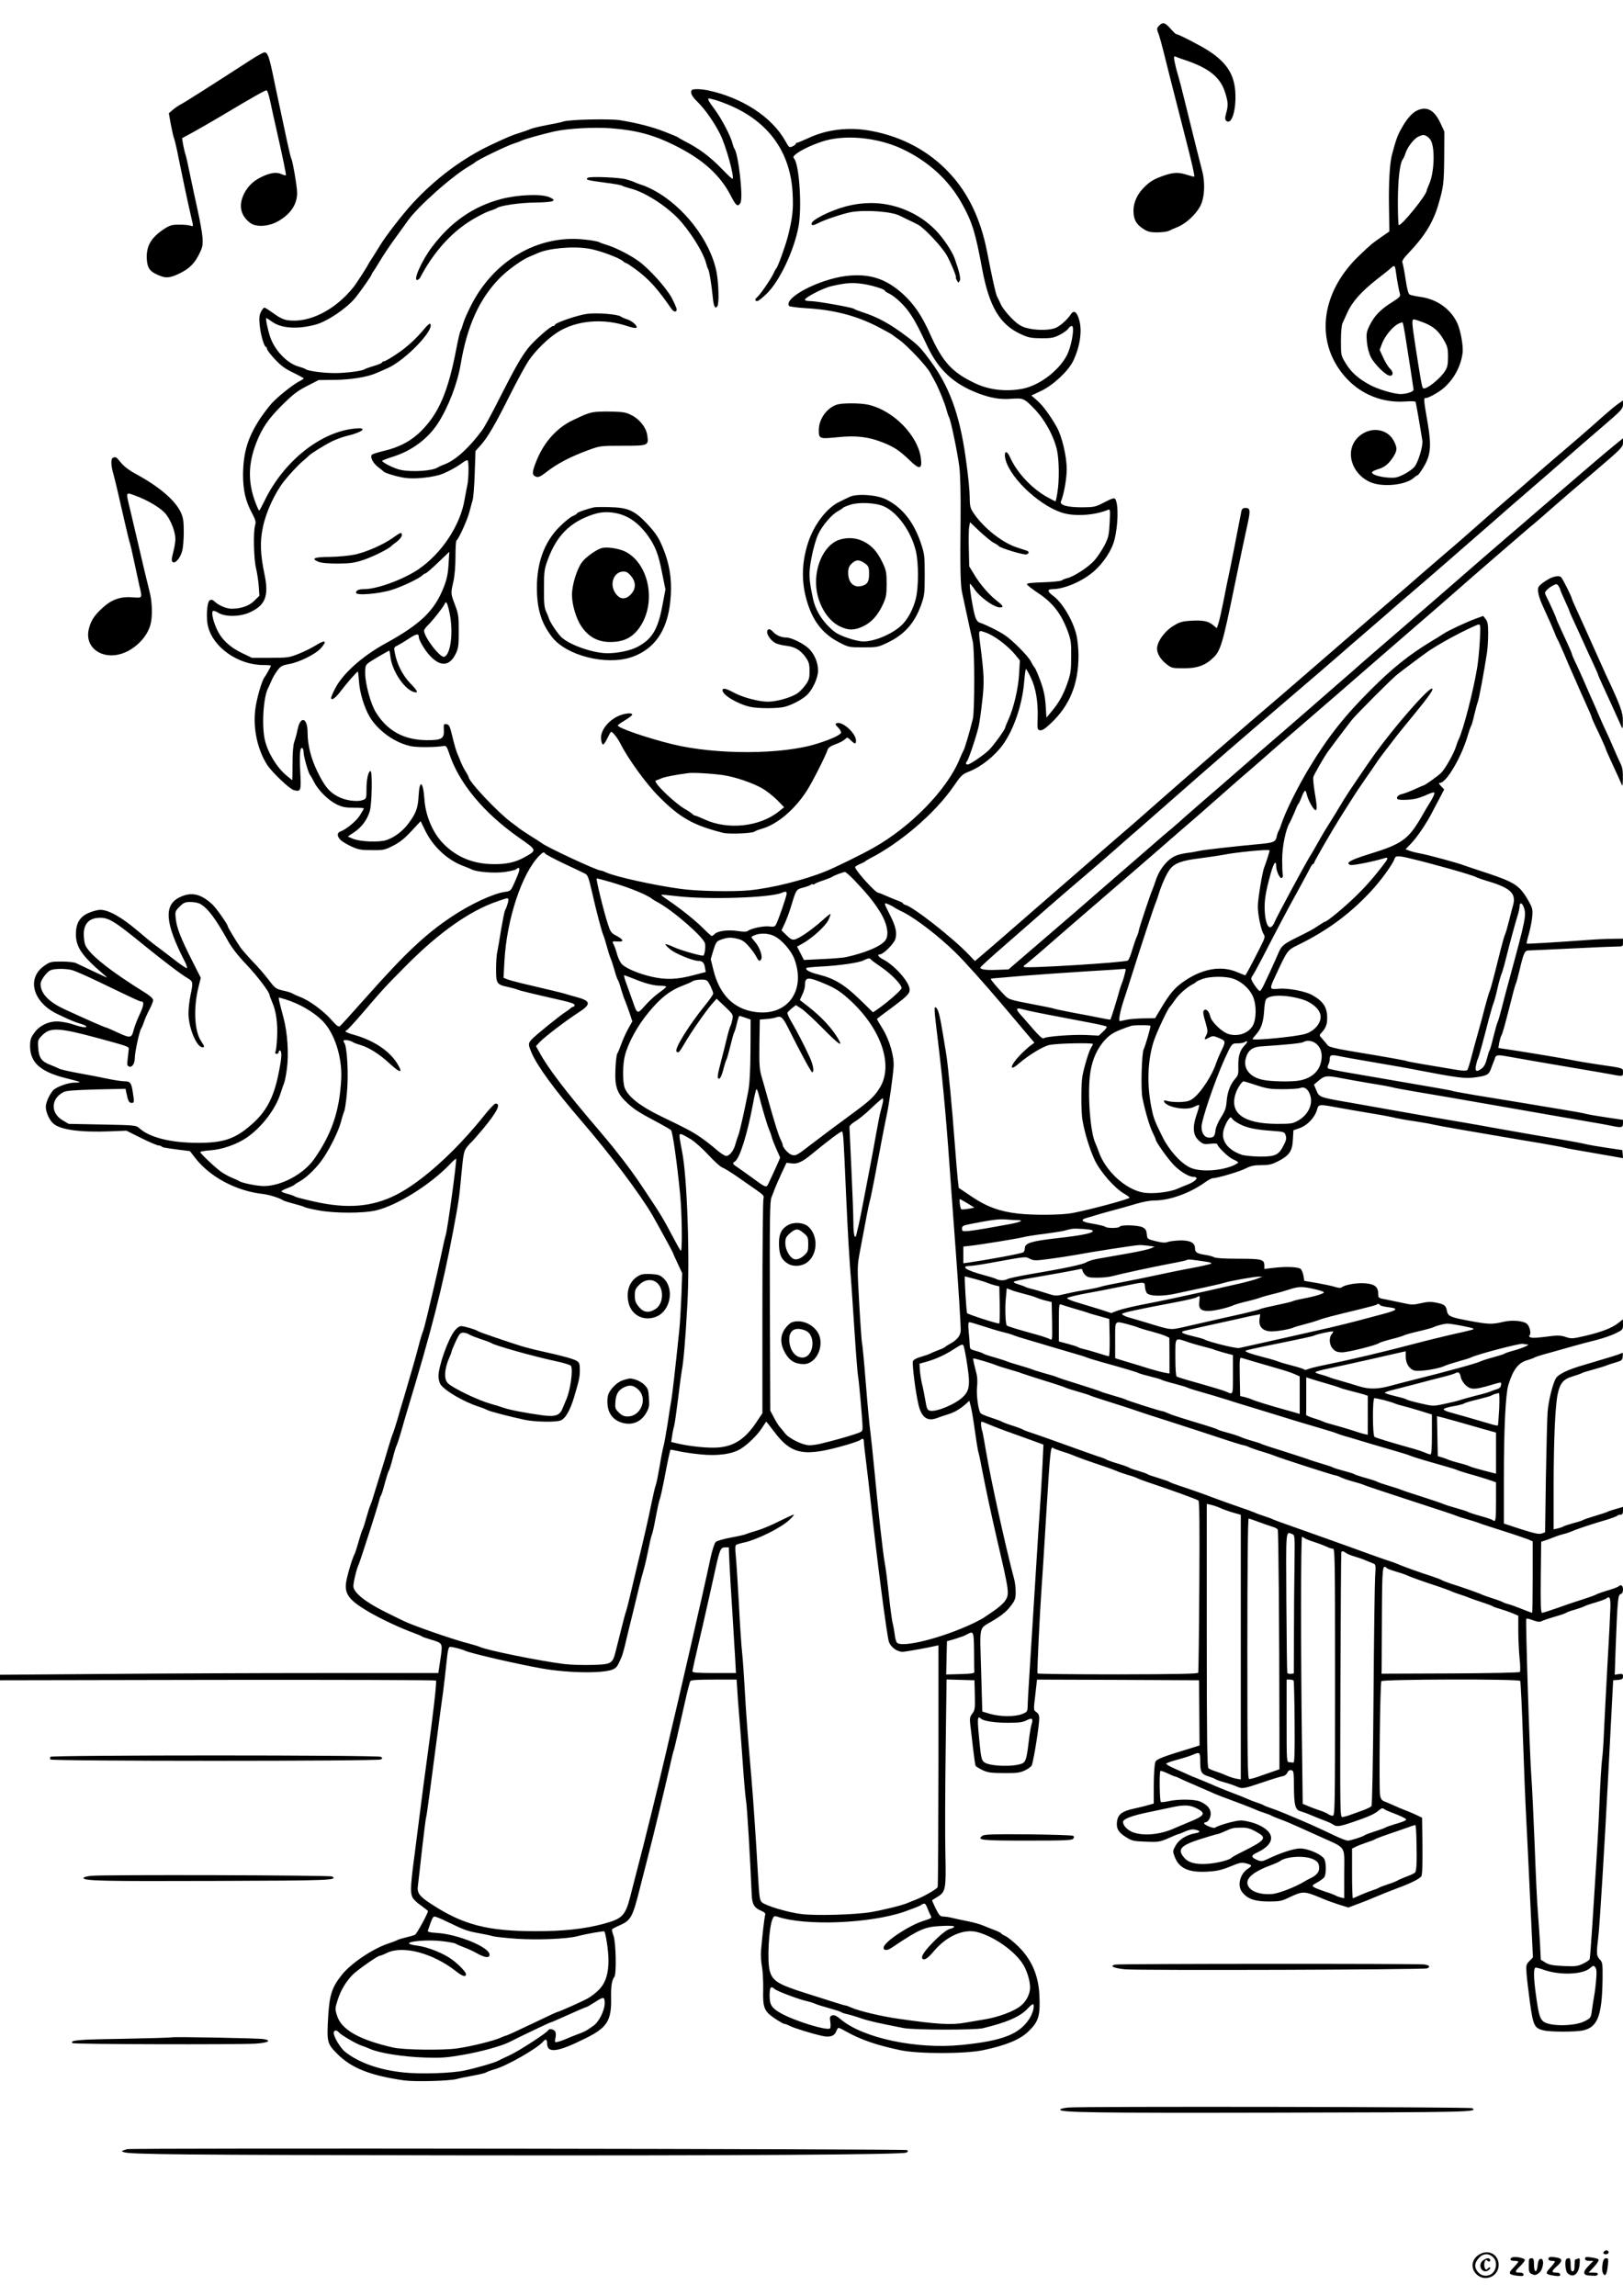
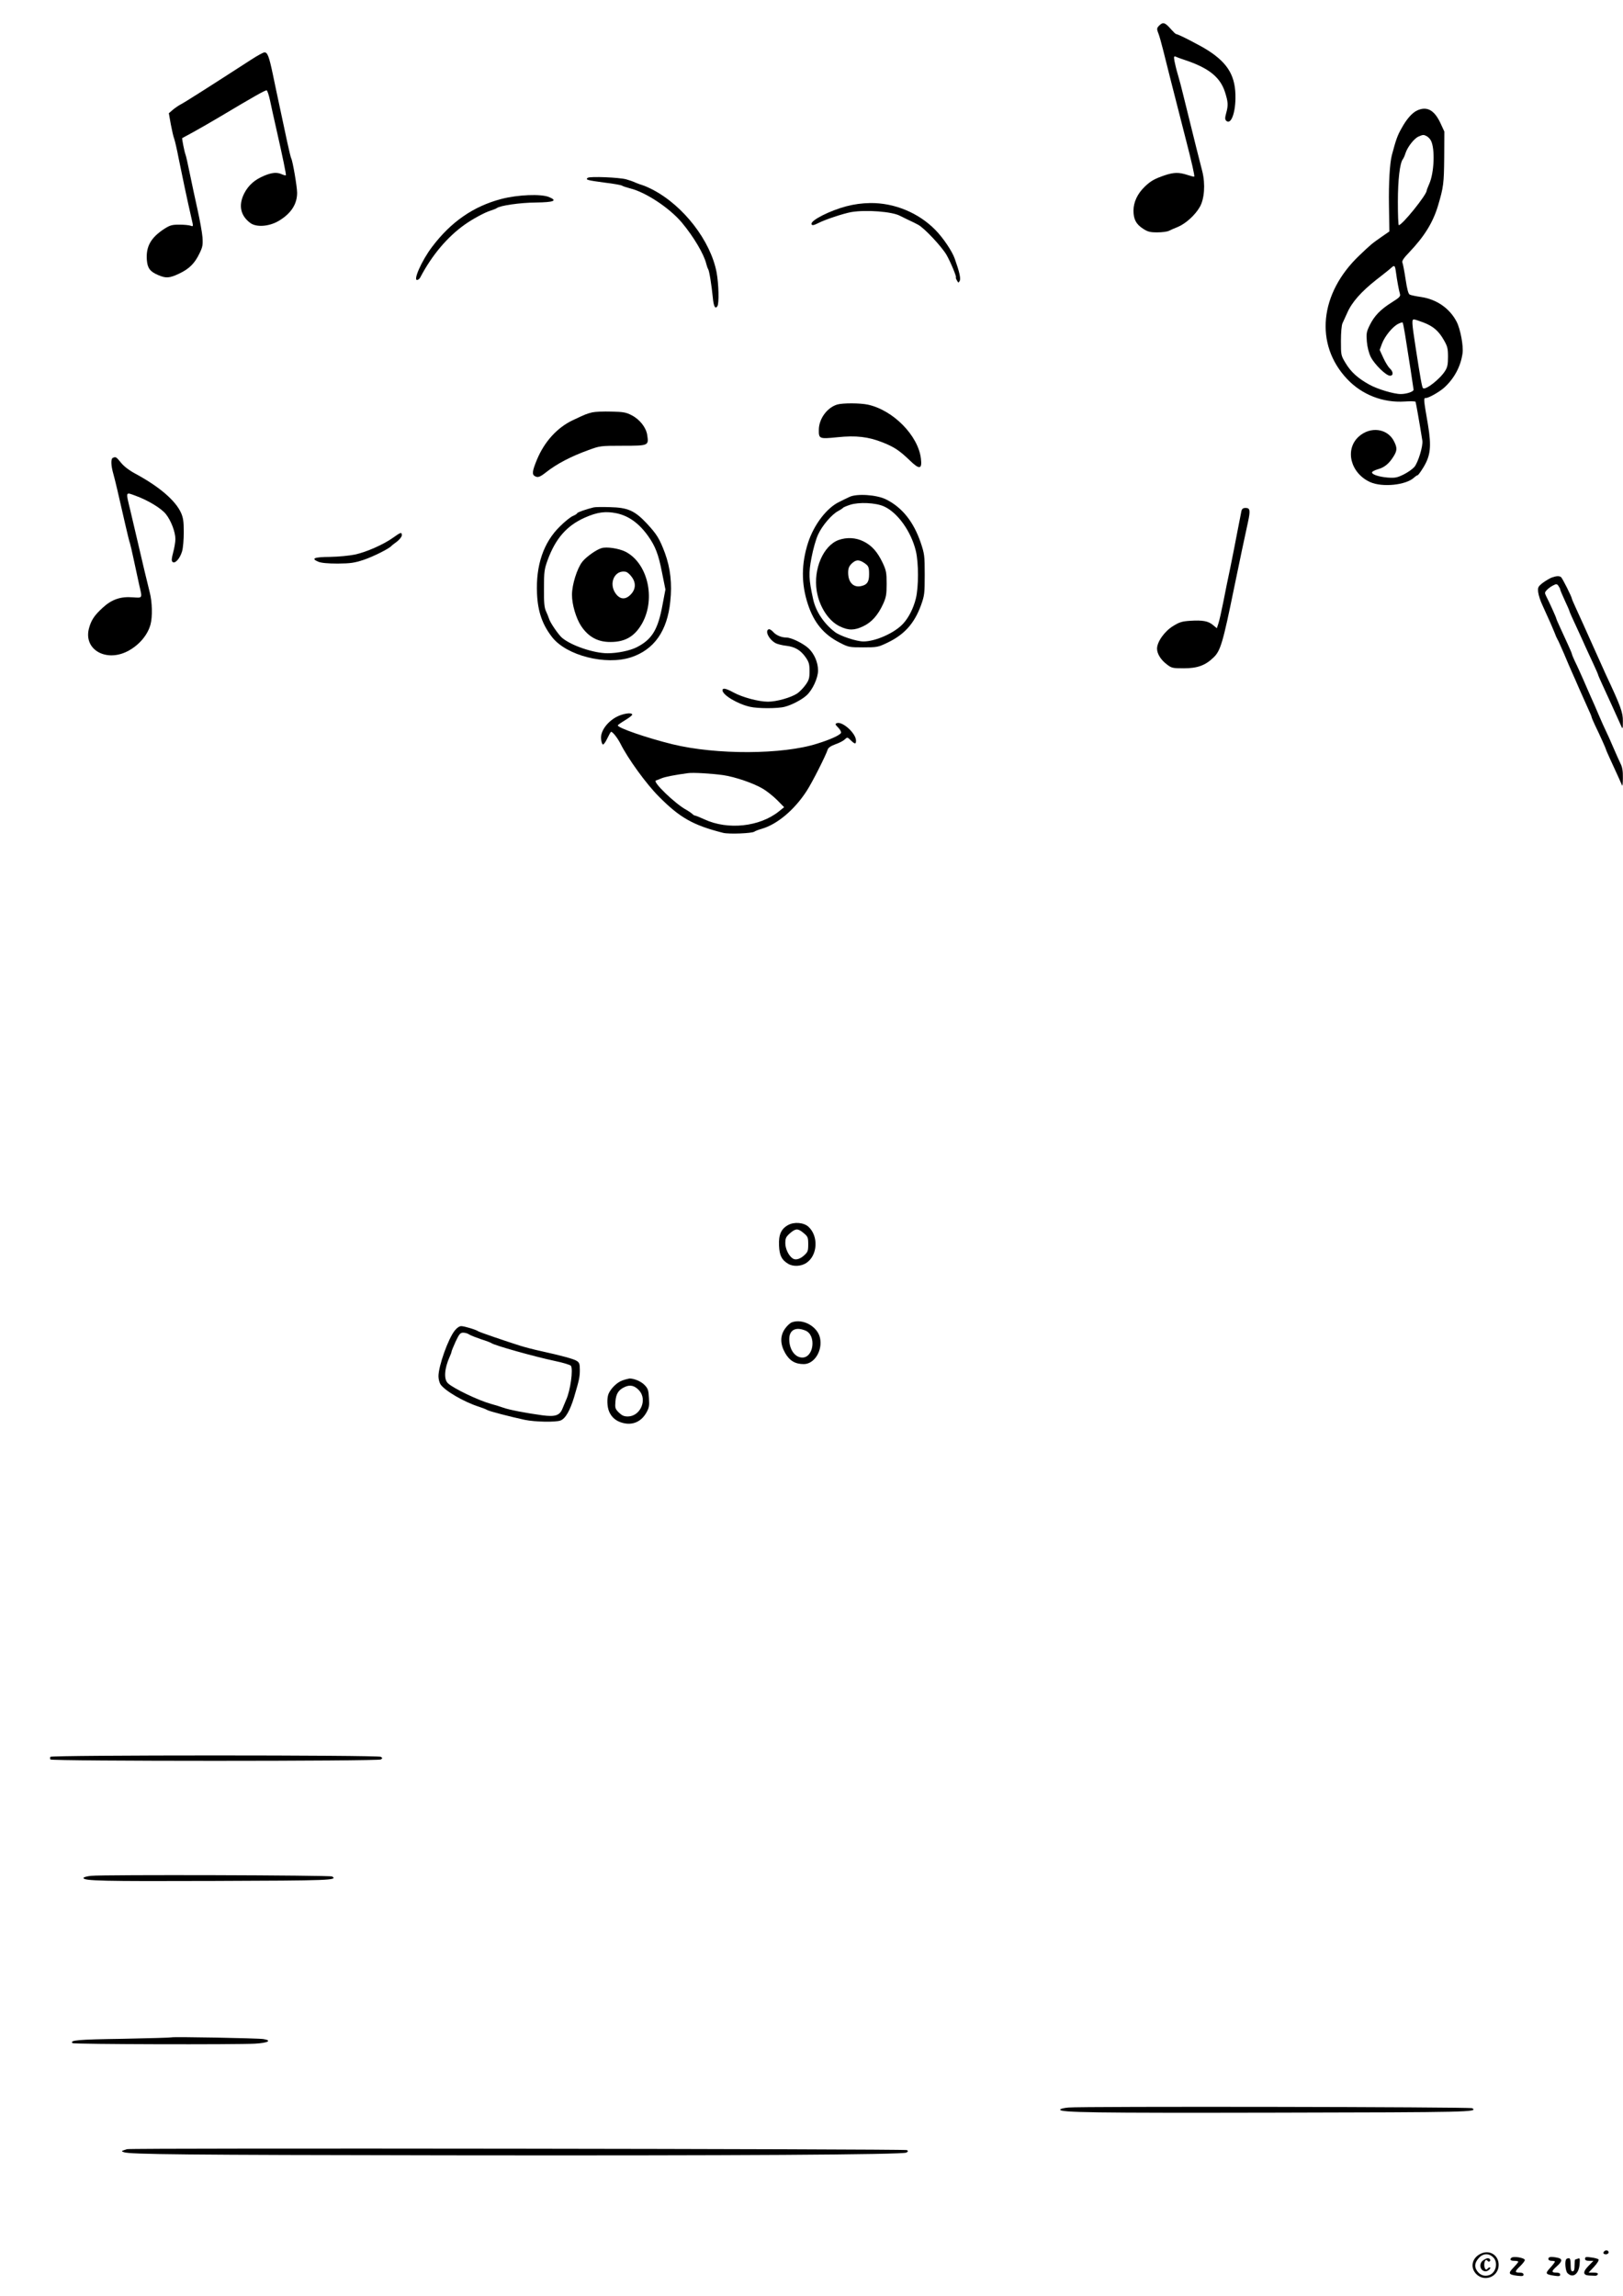
<svg xmlns="http://www.w3.org/2000/svg" version="1.0" width="1240pt" height="1754pt" viewBox="0 0 1240 1754" preserveAspectRatio="xMidYMid meet">
  <g transform="translate(0,1754) scale(0.1,-0.1)" fill="#000000" stroke="none">
    <path d="M8861 17349 c-24 -23 -25 -28 -10 -66 6 -15 22 -71 35 -123 13 -52 37 -149 54 -215 17 -66 44 -172 60 -235 16 -63 43 -169 60 -235 44 -170 69 -279 64 -284 -2 -2 -26 4 -53 13 -64 21 -103 20 -172 -3 -79 -27 -109 -44 -154 -88 -55 -53 -85 -118 -85 -182 0 -66 20 -104 73 -138 35 -23 53 -28 108 -28 36 0 77 5 90 12 13 6 45 21 71 31 58 25 129 89 164 150 36 61 44 175 20 272 -9 36 -30 119 -47 185 -30 122 -59 237 -99 400 -12 50 -30 119 -41 155 -11 36 -22 83 -26 104 -6 36 -4 39 13 32 10 -5 49 -19 86 -31 168 -59 251 -127 287 -238 24 -76 26 -100 9 -162 -10 -35 -9 -48 0 -57 34 -34 69 49 71 169 3 168 -54 268 -210 368 -59 38 -228 125 -244 125 -3 0 -20 16 -37 35 -45 52 -61 58 -87 34z" />
    <path d="M1920 17085 c-331 -214 -507 -326 -542 -344 -15 -8 -41 -26 -58 -40 l-30 -26 15 -85 c9 -47 20 -96 26 -110 5 -14 21 -81 34 -150 24 -120 67 -324 98 -458 15 -64 15 -64 -7 -56 -11 4 -50 8 -86 8 -56 0 -72 -5 -113 -31 -105 -68 -143 -136 -135 -240 5 -62 25 -88 86 -114 60 -26 87 -24 161 11 76 36 118 77 155 154 24 49 27 65 23 124 -3 37 -20 130 -37 207 -17 77 -44 201 -59 275 -15 74 -30 142 -34 150 -8 20 -28 122 -25 125 2 1 39 21 83 45 44 24 136 77 205 118 260 155 343 202 357 202 5 0 17 -35 26 -77 9 -43 30 -139 47 -213 50 -221 78 -355 74 -359 -2 -2 -15 1 -29 7 -38 18 -75 15 -136 -10 -74 -31 -121 -73 -153 -135 -46 -91 -29 -170 46 -226 45 -34 139 -28 211 12 98 56 147 129 147 218 0 47 -34 245 -45 263 -3 5 -17 62 -31 127 -14 65 -38 179 -54 253 -16 74 -41 191 -55 260 -29 138 -41 170 -64 170 -9 0 -55 -25 -101 -55z" />
-     <path d="M5287 16853 c-17 -17 -3 -48 42 -91 56 -54 130 -160 173 -247 44 -87 110 -326 95 -341 -2 -3 -38 30 -78 72 -95 98 -178 160 -289 216 -25 13 -47 26 -50 29 -3 3 -48 22 -100 42 -96 38 -218 69 -345 89 -80 12 -384 5 -430 -10 -16 -6 -73 -18 -125 -27 -52 -10 -108 -23 -125 -30 -16 -7 -55 -21 -85 -30 -61 -19 -86 -30 -215 -90 -219 -103 -429 -259 -605 -451 -75 -82 -203 -247 -246 -318 -16 -26 -41 -67 -56 -90 -15 -22 -31 -48 -35 -56 -9 -20 -91 -147 -112 -173 -141 -177 -341 -277 -505 -253 -31 5 -64 21 -106 52 -33 24 -64 44 -70 44 -5 0 -17 -14 -26 -32 -13 -25 -15 -47 -10 -99 6 -72 34 -169 48 -169 4 0 8 -7 8 -15 0 -8 27 -44 61 -80 47 -50 80 -74 140 -102 43 -21 79 -41 79 -44 0 -3 -12 -11 -26 -18 -45 -20 -171 -120 -218 -172 -25 -28 -65 -81 -89 -117 -94 -144 -128 -256 -130 -427 0 -118 18 -200 67 -292 29 -55 33 -69 25 -96 -15 -52 -10 -255 7 -327 9 -36 18 -98 21 -138 l5 -73 -39 -38 c-38 -39 -102 -61 -174 -61 -38 0 -97 25 -127 53 -18 17 -27 19 -40 11 -21 -14 -29 -137 -12 -201 40 -160 231 -293 422 -293 32 0 58 -2 58 -5 0 -6 -39 -76 -50 -90 -20 -25 -62 -172 -70 -248 -17 -146 18 -304 91 -419 38 -58 172 -186 205 -194 53 -13 56 -6 48 140 -7 134 -2 192 16 181 6 -3 10 -19 10 -35 0 -29 38 -161 49 -170 3 -3 17 -26 30 -53 32 -63 108 -139 172 -171 44 -21 67 -26 131 -26 43 0 78 -2 78 -5 0 -3 -13 -26 -30 -53 -27 -44 -106 -109 -152 -125 -25 -9 -22 -39 5 -64 12 -12 49 -34 82 -49 52 -24 73 -28 155 -28 89 -1 99 1 164 34 50 25 88 56 139 111 l71 76 37 -76 c60 -121 170 -222 289 -266 25 -9 53 -21 63 -26 38 -20 172 -31 253 -20 43 6 83 16 88 21 18 18 28 11 22 -14 -3 -13 -19 -53 -35 -88 -28 -63 -30 -65 -73 -71 -89 -12 -265 -94 -408 -190 -198 -132 -351 -276 -641 -602 -107 -121 -202 -225 -210 -232 -12 -10 -25 -1 -71 51 -61 68 -167 145 -238 172 -25 9 -50 21 -56 25 -6 5 -37 15 -70 22 -56 13 -62 17 -112 83 -29 38 -83 101 -121 139 -37 39 -78 86 -92 105 -34 49 -99 157 -99 165 0 14 -89 140 -117 166 -89 83 -164 99 -254 53 -118 -59 -107 -196 39 -481 15 -28 24 -55 20 -58 -4 -4 -54 31 -113 77 -59 45 -117 90 -129 98 -12 8 -75 59 -138 113 -122 103 -219 157 -282 157 -20 0 -60 -11 -90 -24 -67 -30 -96 -79 -96 -163 0 -97 47 -165 206 -301 22 -18 35 -31 29 -29 -8 3 -144 67 -234 110 -13 7 -63 12 -110 12 -81 0 -89 -2 -132 -32 -139 -96 -88 -281 102 -370 95 -46 130 -60 177 -74 23 -7 42 -16 42 -21 0 -11 -45 -3 -105 18 -22 8 -65 17 -96 20 -76 9 -154 -25 -198 -87 -26 -36 -31 -51 -31 -102 0 -123 81 -195 271 -242 56 -14 105 -27 107 -30 3 -3 -16 -5 -41 -5 -48 0 -143 -35 -163 -61 -30 -36 -54 -93 -54 -125 0 -38 27 -100 57 -126 53 -48 205 -69 433 -60 l126 5 114 -57 c63 -31 122 -56 131 -56 8 0 19 -3 23 -7 8 -8 17 -10 129 -25 l88 -11 45 -58 c112 -141 309 -246 509 -269 53 -6 132 -31 160 -50 6 -4 42 -15 80 -25 39 -10 75 -21 80 -25 6 -4 53 -16 105 -25 123 -24 347 -24 443 -1 161 38 411 194 560 348 26 28 50 49 52 47 7 -8 -67 -554 -81 -589 -3 -8 -19 -76 -34 -150 -16 -74 -40 -182 -54 -240 -14 -58 -37 -154 -51 -215 -14 -60 -30 -119 -35 -130 -5 -11 -21 -63 -34 -115 -23 -88 -51 -185 -110 -385 -14 -44 -36 -120 -50 -170 -15 -49 -31 -99 -36 -110 -5 -11 -20 -58 -34 -105 -13 -47 -39 -130 -56 -185 -17 -55 -40 -129 -51 -165 -10 -36 -23 -74 -28 -85 -6 -11 -19 -54 -31 -95 -11 -41 -24 -82 -29 -91 -5 -8 -19 -51 -31 -94 -12 -43 -26 -86 -30 -94 -21 -39 -62 -181 -67 -228 -8 -83 29 -130 172 -214 85 -51 251 -129 350 -164 28 -10 55 -22 60 -26 6 -4 35 -14 66 -23 88 -26 90 -28 79 -116 -6 -41 -13 -90 -16 -107 l-5 -33 -878 0 c-483 0 -1236 -3 -1674 -7 l-797 -6 0 -21 0 -21 1662 3 c914 1 1665 -1 1669 -5 7 -8 -20 -249 -71 -618 -17 -121 -39 -292 -50 -380 -11 -88 -25 -194 -30 -235 -44 -331 -48 -382 -28 -424 6 -14 35 -42 65 -62 29 -21 53 -40 53 -42 0 -17 -86 -175 -99 -181 -9 -5 -41 -14 -71 -21 -30 -7 -59 -16 -65 -20 -5 -4 -35 -15 -65 -25 -120 -39 -288 -152 -358 -240 -75 -94 -94 -152 -104 -310 -12 -204 -10 -215 70 -295 109 -109 253 -165 512 -202 84 -11 345 -4 400 11 19 6 76 17 125 26 50 9 95 20 100 25 6 4 35 15 66 24 93 26 327 161 369 211 19 23 30 18 30 -13 0 -80 80 -69 298 40 161 80 195 134 191 307 -2 89 6 136 25 160 17 22 12 267 -7 316 -8 22 -13 43 -11 47 3 4 26 17 52 28 95 42 104 58 167 310 13 52 38 149 55 215 43 164 122 494 166 685 14 63 28 122 32 130 5 15 30 120 89 385 16 72 33 136 37 143 5 9 56 12 181 12 l173 0 5 -78 c2 -42 9 -133 15 -202 6 -69 18 -231 27 -360 9 -129 20 -257 25 -285 8 -42 31 -429 43 -712 3 -80 18 -106 75 -130 24 -10 32 -19 28 -31 -6 -20 -23 -168 -31 -267 -3 -39 0 -97 7 -130 6 -33 10 -110 9 -172 -4 -140 7 -167 91 -223 33 -22 65 -40 72 -40 6 0 24 -7 40 -15 32 -17 171 -60 249 -77 57 -13 93 -1 107 37 5 14 13 25 17 25 5 0 33 -14 63 -31 112 -62 230 -102 410 -140 138 -29 496 -29 635 1 173 37 278 80 343 143 78 75 91 120 83 282 -8 148 -60 267 -160 366 -37 36 -82 72 -99 80 -18 8 -32 17 -32 20 0 3 -21 14 -47 24 -27 10 -66 26 -88 35 -22 10 -78 26 -125 35 -47 9 -101 21 -121 26 -20 5 -48 9 -63 9 -22 0 -31 10 -57 61 -16 34 -29 62 -27 64 2 1 21 14 43 27 60 37 64 59 58 330 -3 128 -2 480 2 781 l7 548 107 -3 106 -3 3 -112 c2 -103 1 -116 -19 -142 -19 -25 -21 -38 -16 -83 4 -29 13 -110 21 -180 8 -70 17 -131 20 -137 4 -6 28 -20 54 -33 40 -18 65 -22 162 -22 99 -1 122 2 162 21 25 12 49 30 52 40 17 55 55 296 56 354 0 27 -6 40 -22 51 -22 14 -22 15 -8 131 l13 117 619 -2 619 -3 2 -249 2 -249 -25 -8 c-263 -80 -303 -95 -313 -119 -6 -14 -11 -88 -12 -171 l0 -146 -40 -11 c-22 -7 -73 -19 -113 -28 -89 -19 -121 -44 -128 -99 -6 -53 11 -83 70 -119 44 -28 58 -31 151 -34 96 -4 106 -2 173 27 38 17 73 31 77 31 3 0 26 9 50 20 29 13 54 18 74 14 45 -9 46 -20 3 -28 -68 -12 -125 -48 -150 -94 -23 -42 -23 -43 -6 -88 33 -86 107 -119 248 -111 73 4 108 12 175 39 74 31 88 33 122 24 46 -12 48 -18 14 -40 -62 -41 -84 -130 -44 -180 40 -51 94 -70 199 -71 84 0 102 3 155 29 113 53 116 53 265 -9 30 -13 86 -33 124 -45 l68 -21 72 27 c39 15 85 32 101 40 54 23 159 65 210 84 98 36 164 70 175 89 7 13 9 95 8 233 l-3 213 -35 17 c-19 9 -59 27 -89 38 -29 11 -73 30 -97 41 -24 11 -55 24 -68 29 -18 6 -27 20 -32 46 -9 47 0 856 10 872 9 15 1051 18 1061 2 3 -5 13 -204 21 -442 8 -238 19 -505 24 -593 5 -88 18 -366 30 -618 l22 -459 -27 -28 c-25 -26 -26 -33 -22 -91 2 -35 14 -136 26 -224 25 -179 34 -199 107 -215 49 -12 234 -12 293 -1 117 23 151 110 155 393 1 118 0 128 -21 150 -26 27 -27 46 -12 167 11 88 48 697 75 1216 8 160 20 394 27 520 l12 230 38 3 c31 3 37 7 37 26 0 20 -4 22 -32 18 l-31 -5 6 179 c15 392 18 432 39 437 12 4 18 14 18 36 0 31 -16 41 -35 22 -6 -5 -44 -19 -85 -31 -41 -12 -79 -26 -85 -30 -5 -4 -46 -19 -90 -33 -44 -14 -132 -43 -195 -66 -63 -22 -121 -41 -128 -41 -10 0 -12 58 -10 272 l3 271 30 10 c17 5 44 15 60 22 17 7 50 19 75 25 25 6 59 18 75 25 35 16 160 57 260 86 39 12 74 25 80 30 5 5 17 9 27 9 13 0 18 8 18 29 l0 30 -52 -15 c-29 -8 -60 -18 -68 -23 -8 -4 -51 -18 -95 -31 -44 -13 -84 -27 -90 -31 -5 -4 -39 -15 -75 -24 -36 -10 -69 -21 -75 -25 -5 -4 -25 -11 -42 -15 l-33 -7 0 334 c1 356 12 609 31 698 18 85 43 115 114 136 33 10 65 21 70 25 6 4 46 16 90 28 44 12 89 26 100 31 11 5 43 15 70 23 46 13 50 17 53 46 3 29 1 31 -15 22 -18 -9 -67 -24 -280 -87 -123 -35 -197 -71 -216 -103 -24 -42 -56 -169 -63 -257 -3 -43 -9 -268 -13 -499 l-6 -420 -26 -9 c-21 -7 -54 0 -158 33 l-131 43 0 346 c0 379 13 641 34 712 37 120 76 171 148 191 24 7 48 16 53 20 6 4 53 19 105 33 52 14 136 38 185 52 50 14 131 36 181 48 50 13 116 35 147 51 55 26 57 29 57 67 l0 40 -37 -29 c-50 -38 -124 -67 -251 -97 -98 -23 -107 -23 -149 -9 -30 11 -61 13 -96 9 -124 -16 -157 -18 -173 -12 -12 5 -14 10 -7 17 13 13 0 66 -19 85 -25 25 -116 33 -182 17 -83 -20 -112 -20 -251 6 -152 28 -172 36 -180 77 -7 42 -21 52 -85 64 -40 8 -67 6 -115 -5 -56 -13 -71 -13 -132 1 -37 8 -96 20 -130 27 -62 11 -63 12 -63 43 0 53 -26 75 -97 81 -61 6 -156 -10 -181 -30 -9 -7 -24 -6 -50 2 -20 7 -82 20 -137 30 l-100 17 -6 38 c-3 20 -13 44 -20 52 -18 17 -115 21 -211 9 l-68 -8 0 25 c0 48 -19 53 -199 53 -105 0 -173 4 -186 12 -11 6 -42 14 -70 18 -59 9 -75 19 -75 50 0 41 -35 60 -109 60 -36 -1 -80 -6 -96 -11 -23 -9 -45 -7 -95 5 -64 16 -65 17 -68 54 -3 29 -9 40 -32 52 -33 17 -165 21 -175 5 -8 -13 -98 -13 -110 -1 -6 5 -47 15 -92 23 -93 14 -107 31 -40 48 23 6 49 14 57 17 8 3 62 18 120 34 58 15 143 39 189 53 48 15 107 26 141 26 115 0 267 54 383 136 26 19 54 34 62 34 34 0 204 50 251 74 41 21 67 26 121 26 58 0 80 5 129 30 85 44 108 77 112 165 l4 71 48 17 c57 20 114 79 131 136 14 48 11 48 164 20 61 -11 175 -31 255 -44 80 -13 163 -29 185 -35 22 -5 87 -17 145 -25 58 -9 123 -20 145 -26 22 -5 108 -21 190 -35 83 -14 224 -38 315 -54 91 -16 235 -40 320 -54 85 -15 162 -29 170 -32 8 -3 80 -17 160 -30 80 -14 178 -31 218 -38 l73 -13 -3 31 -3 31 -115 17 c-63 9 -137 22 -163 28 -27 7 -112 23 -190 36 -138 22 -426 73 -537 93 -30 6 -111 20 -180 32 -257 44 -400 68 -565 98 -93 17 -235 42 -315 56 -251 43 -250 43 -272 95 l-19 45 38 32 c43 37 62 39 173 17 41 -8 143 -26 225 -40 83 -13 157 -27 165 -30 8 -3 83 -17 165 -31 150 -25 330 -56 650 -112 157 -28 270 -47 665 -116 80 -13 165 -29 190 -34 77 -17 90 -15 90 17 l0 28 -122 18 c-68 10 -139 22 -158 27 -19 6 -105 21 -190 35 -85 14 -231 38 -325 54 -93 15 -242 40 -330 54 -88 15 -167 29 -175 32 -16 6 -56 13 -790 139 -85 14 -159 30 -163 34 -5 5 -4 18 2 29 6 11 11 32 11 46 0 29 14 32 90 15 25 -5 108 -20 185 -33 223 -38 325 -56 405 -72 296 -57 354 -64 428 -54 90 12 106 20 122 62 6 18 16 42 20 53 5 11 11 28 14 38 6 19 27 20 96 7 58 -11 296 -52 520 -90 96 -16 211 -36 255 -44 107 -20 105 -20 105 13 0 34 9 31 -190 60 -74 11 -146 23 -160 26 -33 8 -279 50 -458 78 l-144 22 6 38 c4 21 11 46 16 55 10 17 24 67 79 282 14 58 29 110 32 115 4 6 16 53 29 105 31 131 39 150 70 150 14 0 160 7 325 15 165 8 321 15 348 15 46 0 47 1 47 30 l0 30 -77 -1 c-43 0 -130 -4 -193 -9 -214 -16 -462 -31 -466 -28 -2 2 6 37 18 78 11 41 23 101 25 132 4 51 1 64 -28 115 -68 120 -105 144 -329 218 -80 26 -154 51 -165 55 -37 16 -270 79 -330 90 -33 6 -73 16 -88 22 l-28 11 44 46 c43 45 112 146 154 226 11 22 38 73 59 112 l38 73 -24 25 c-18 19 -20 25 -8 25 49 0 166 200 213 365 10 33 21 65 25 70 4 6 15 44 24 85 10 41 22 86 27 99 9 22 47 225 70 376 5 33 9 99 9 146 0 71 -4 91 -19 110 l-19 24 -53 -19 c-63 -22 -213 -92 -249 -116 -14 -10 -56 -36 -95 -59 -167 -101 -298 -205 -464 -372 -197 -196 -324 -357 -462 -584 -92 -151 -189 -346 -219 -440 -7 -22 -16 -44 -20 -50 -4 -5 -11 -25 -15 -43 -8 -41 -23 -48 -110 -57 -234 -22 -455 -47 -485 -55 -19 -4 -59 -12 -89 -15 -30 -4 -69 -13 -87 -21 -64 -27 -126 -103 -154 -190 -7 -21 -18 -52 -25 -69 -19 -43 -105 -303 -105 -316 0 -6 -6 -25 -14 -42 -8 -18 -24 -64 -36 -104 -11 -40 -26 -76 -33 -80 -22 -15 -782 -62 -794 -49 -4 4 0 12 10 17 9 6 93 76 185 157 93 81 260 226 372 322 112 96 214 184 226 195 12 11 46 40 75 65 29 25 110 95 179 155 69 61 155 135 190 165 36 30 146 127 246 215 100 88 202 178 229 200 26 22 93 81 149 130 56 50 143 125 192 167 171 147 502 434 644 558 79 69 214 185 299 259 86 74 213 184 282 245 69 61 215 188 325 283 109 94 211 182 226 195 14 12 45 39 69 58 23 19 85 73 138 120 53 47 196 170 319 274 209 178 222 191 222 224 l0 34 -52 -42 c-54 -42 -313 -264 -607 -518 -91 -79 -184 -159 -206 -177 -46 -39 -301 -260 -565 -490 -101 -88 -252 -218 -334 -289 -83 -71 -190 -164 -237 -205 -47 -42 -112 -99 -145 -127 -32 -28 -138 -120 -234 -204 -96 -84 -199 -173 -229 -199 -30 -25 -133 -115 -230 -199 -97 -85 -198 -173 -226 -197 -86 -74 -228 -197 -281 -244 -28 -26 -72 -64 -98 -86 -26 -22 -58 -49 -71 -60 -12 -11 -101 -87 -196 -170 -95 -82 -227 -197 -294 -255 -66 -58 -248 -216 -405 -350 l-285 -245 -83 -3 c-85 -4 -132 2 -132 17 0 5 80 78 177 162 97 85 249 217 336 294 88 77 208 180 266 229 58 49 167 143 241 208 74 66 158 139 185 162 28 24 134 117 236 207 354 311 477 418 934 809 138 118 305 261 371 319 67 59 148 129 180 156 32 28 112 97 179 155 66 58 149 130 185 160 77 65 404 349 615 534 82 72 217 190 300 261 84 72 208 180 276 240 69 61 194 169 277 240 138 118 151 133 152 163 l0 33 -36 -25 c-21 -14 -71 -56 -113 -93 -42 -38 -124 -110 -183 -161 -276 -236 -329 -282 -414 -357 -50 -44 -102 -89 -116 -100 -23 -19 -139 -120 -354 -310 -50 -44 -115 -100 -145 -125 -29 -25 -114 -98 -189 -163 -74 -65 -153 -134 -175 -152 -40 -34 -193 -166 -607 -525 -123 -107 -247 -214 -274 -237 -259 -220 -748 -644 -1013 -878 -75 -67 -170 -149 -211 -184 -41 -36 -84 -72 -95 -82 -11 -10 -99 -86 -195 -170 -96 -83 -274 -238 -395 -343 -121 -106 -269 -234 -328 -285 l-108 -92 -47 49 c-123 129 -422 363 -484 380 -10 2 -18 7 -18 11 0 4 -17 13 -37 20 -21 8 -61 24 -90 37 -28 13 -56 24 -62 24 -23 0 -187 183 -177 198 3 5 20 15 38 23 18 7 35 16 38 19 3 4 19 13 35 22 235 120 498 346 638 548 62 90 68 96 127 119 87 35 190 117 251 201 86 118 152 314 165 493 4 48 10 87 13 87 3 0 20 -30 38 -68 38 -80 55 -186 51 -308 -3 -86 -2 -89 20 -92 16 -2 39 13 83 55 143 136 209 299 209 516 0 51 -7 121 -16 157 -25 110 -109 250 -179 300 -44 32 -45 50 -2 50 92 1 232 62 318 139 71 63 134 159 153 235 29 112 33 273 7 314 -6 11 -24 6 -82 -24 -71 -37 -78 -38 -174 -39 -109 0 -171 17 -159 45 23 55 44 174 44 246 0 99 -36 250 -76 322 -51 90 -108 167 -151 204 l-43 37 78 37 c91 44 205 151 242 228 50 106 69 223 47 306 -17 67 -42 86 -65 50 -31 -47 -92 -99 -129 -109 -55 -16 -152 -13 -213 5 -42 12 -67 29 -115 77 -33 34 -69 80 -78 102 -10 22 -23 49 -29 60 -10 18 -38 144 -77 345 -49 249 -145 449 -292 604 -155 164 -357 272 -591 316 -170 32 -339 13 -485 -56 -41 -19 -78 -34 -83 -34 -6 0 -10 -4 -10 -8 0 -5 -11 -14 -25 -20 -24 -11 -27 -9 -55 42 -104 184 -330 331 -595 387 -49 10 -109 11 -118 2z m183 -78 c14 -4 54 -18 90 -33 310 -127 481 -362 496 -684 6 -120 -1 -180 -35 -318 -20 -79 -78 -239 -90 -250 -4 -3 -13 -21 -22 -40 -19 -42 -102 -162 -124 -180 -19 -16 -19 -30 0 -30 8 0 39 24 69 53 99 93 212 329 247 517 27 145 6 470 -33 517 -10 13 -8 19 12 35 37 30 113 67 199 96 168 56 415 35 606 -52 205 -95 365 -240 467 -426 77 -139 101 -219 152 -495 54 -287 134 -423 294 -497 59 -27 78 -31 157 -32 79 0 96 3 143 27 28 15 58 36 64 47 7 11 19 20 27 20 21 0 4 -121 -27 -200 -50 -124 -212 -254 -352 -280 -122 -23 -250 -9 -353 39 -183 85 -256 165 -355 388 -59 131 -118 218 -199 293 -132 122 -261 163 -438 142 -209 -26 -477 -166 -437 -229 4 -5 61 -13 127 -17 214 -12 387 -57 552 -142 59 -31 110 -59 113 -63 3 -3 24 -19 48 -35 57 -39 212 -202 238 -252 12 -21 29 -52 38 -69 29 -54 72 -159 86 -210 7 -27 16 -54 20 -60 13 -17 68 -284 80 -385 7 -58 11 -213 9 -400 -4 -364 -1 -499 11 -554 5 -23 23 -106 40 -186 17 -80 36 -165 42 -190 15 -60 15 -530 1 -590 -24 -99 -64 -234 -72 -244 -4 -6 -18 -36 -30 -66 -96 -233 -374 -518 -661 -678 -88 -50 -289 -148 -360 -177 -170 -69 -413 -129 -585 -146 -128 -12 -395 -7 -525 11 -200 27 -498 93 -567 125 -17 8 -36 15 -43 15 -29 0 -418 181 -453 211 -7 5 -46 31 -87 56 -41 26 -77 50 -80 53 -3 3 -32 25 -65 49 -105 79 -325 312 -325 346 0 3 -10 22 -23 43 -13 20 -29 53 -37 72 -7 19 -19 49 -27 66 -7 17 -24 73 -36 125 -20 83 -25 94 -46 97 -21 3 -22 1 -20 -44 4 -67 -17 -79 -135 -78 -173 3 -298 72 -385 214 -39 63 -81 218 -81 299 0 54 3 61 29 80 27 20 150 91 156 91 1 0 5 -21 8 -47 12 -106 104 -245 176 -268 41 -13 35 5 -26 67 -60 64 -102 148 -118 239 -6 31 -4 36 20 47 14 7 53 30 86 52 61 40 79 43 79 13 0 -23 47 -102 84 -141 81 -88 152 -82 199 16 19 41 22 63 22 172 0 113 -3 132 -29 200 -33 89 -33 85 -12 178 10 45 16 119 16 192 0 65 3 120 8 122 14 6 81 152 97 213 9 33 21 76 26 95 6 19 13 112 16 205 l6 170 41 46 c53 59 111 159 225 387 51 101 112 214 136 251 52 79 148 174 225 223 143 91 348 109 533 47 32 -11 63 -17 68 -13 16 10 -29 52 -70 65 -20 6 -41 16 -48 21 -23 18 -187 31 -261 20 -75 -11 -242 -69 -242 -83 0 -5 -6 -9 -13 -9 -20 0 -147 -112 -192 -169 -54 -69 -99 -148 -221 -388 -56 -112 -115 -220 -131 -240 -97 -132 -201 -227 -284 -259 -24 -9 -48 -20 -54 -24 -37 -27 -198 -38 -286 -19 -47 10 -139 56 -139 69 0 3 40 18 90 34 140 45 261 137 336 253 81 126 149 304 174 453 50 295 144 500 301 659 62 62 174 142 228 162 14 6 39 16 56 24 85 39 269 56 392 36 74 -11 235 -70 263 -96 9 -8 20 -15 25 -15 4 0 37 -22 74 -49 102 -76 165 -147 271 -300 17 -25 40 -28 40 -5 0 9 -17 48 -37 87 -40 76 -170 221 -252 281 -62 45 -168 100 -233 121 -29 9 -61 20 -70 25 -10 6 -59 15 -111 20 -355 40 -696 -159 -871 -509 -24 -47 -50 -106 -57 -131 -7 -25 -16 -50 -20 -56 -5 -5 -19 -68 -33 -140 -62 -324 -133 -491 -267 -625 -75 -76 -170 -127 -289 -154 -41 -10 -80 -22 -87 -27 -19 -15 5 -65 46 -96 20 -15 38 -30 41 -33 11 -13 98 -39 161 -49 68 -10 180 -1 262 21 43 11 133 58 183 96 17 13 34 20 37 16 10 -9 8 -138 -2 -186 -5 -23 -14 -73 -21 -110 -32 -198 -174 -413 -352 -535 -113 -77 -316 -152 -412 -152 -45 0 -66 -9 -66 -28 0 -23 173 -9 273 22 80 25 210 87 235 112 7 8 18 14 23 14 5 0 48 37 96 83 l86 82 -6 -95 c-4 -72 -13 -114 -35 -171 -70 -182 -177 -286 -445 -433 -181 -99 -330 -233 -388 -348 -16 -31 -29 -62 -29 -68 0 -26 32 -4 72 49 42 56 124 151 132 151 2 0 6 -35 9 -77 5 -83 40 -198 81 -268 64 -108 198 -203 321 -226 51 -9 186 -8 248 3 15 2 23 -9 37 -52 74 -229 263 -458 537 -650 138 -96 137 -94 39 -149 -69 -38 -134 -53 -236 -52 -156 1 -284 54 -387 161 -77 80 -131 208 -140 330 -10 145 -38 162 -45 28 -5 -91 -20 -132 -78 -209 -43 -58 -107 -106 -167 -126 -57 -19 -201 -13 -257 10 l-39 17 48 32 c58 39 100 95 120 161 17 56 21 307 6 307 -17 0 -31 -63 -31 -137 0 -71 -1 -74 -27 -84 -45 -17 -135 -4 -193 27 -66 36 -100 77 -155 190 -49 100 -75 203 -75 298 0 114 -54 132 -76 25 -6 -30 -17 -72 -25 -94 -9 -26 -14 -83 -14 -167 0 -71 -1 -128 -2 -128 0 0 -20 16 -43 35 -75 62 -143 174 -166 270 -26 112 -12 335 26 402 5 10 16 34 24 53 7 19 27 53 43 75 27 37 37 42 94 53 78 14 201 76 240 120 53 60 34 68 -44 19 -29 -18 -86 -46 -127 -62 -70 -28 -83 -30 -215 -30 l-140 0 -77 37 c-92 44 -155 103 -190 179 -28 59 -43 123 -33 140 4 6 20 2 43 -12 54 -33 166 -31 242 4 118 54 145 125 111 289 -32 155 -36 248 -13 358 24 119 91 263 162 354 44 55 108 124 144 154 23 19 43 37 46 41 11 14 119 81 175 109 33 16 85 35 115 42 120 28 164 66 68 57 -265 -22 -551 -249 -698 -555 -19 -39 -37 -72 -40 -72 -3 0 -15 26 -27 58 -59 153 -58 294 3 454 44 115 93 188 199 293 83 82 116 108 190 146 l90 46 122 1 c128 2 251 22 318 52 22 9 60 26 85 37 137 60 367 299 326 340 -3 4 -23 -13 -43 -38 -67 -80 -138 -145 -218 -197 -43 -29 -84 -52 -91 -52 -8 0 -14 -4 -14 -8 0 -5 -28 -17 -62 -27 -35 -10 -67 -22 -73 -26 -19 -13 -142 -29 -226 -29 -89 0 -207 16 -224 30 -5 4 -28 13 -51 19 -90 24 -189 128 -222 234 -20 63 -34 137 -27 137 3 0 24 -13 47 -30 71 -49 194 -56 328 -20 90 24 238 124 305 205 42 52 125 171 125 180 0 3 5 11 10 18 6 7 29 44 52 82 23 39 73 114 112 168 39 53 84 116 101 140 77 109 340 343 472 419 21 12 40 25 43 28 17 18 244 128 300 145 14 4 39 13 55 21 33 14 155 48 250 70 105 23 300 34 435 24 193 -15 323 -50 486 -131 215 -107 348 -227 430 -389 38 -73 51 -83 71 -50 23 36 -15 374 -46 414 -4 6 -11 25 -15 41 -12 53 -86 194 -137 261 -52 69 -60 88 -31 80 9 -2 28 -7 42 -11z m1130 -1405 c69 -11 160 -40 160 -50 0 -4 12 -12 26 -19 43 -19 110 -79 151 -134 42 -56 76 -118 146 -267 85 -183 200 -291 387 -363 100 -38 169 -50 261 -43 85 6 95 2 166 -71 84 -85 155 -214 179 -323 16 -77 18 -229 3 -320 -5 -35 -12 -66 -14 -69 -2 -2 -37 16 -77 39 -116 69 -224 188 -274 303 -20 43 -40 44 -36 1 14 -138 244 -366 432 -429 94 -32 249 -23 354 20 18 8 19 4 14 -98 -5 -94 -9 -113 -39 -172 -19 -36 -53 -88 -76 -114 -44 -51 -157 -125 -208 -137 -16 -4 -36 -12 -44 -18 -7 -5 -71 -12 -141 -14 -95 -3 -127 -7 -124 -16 3 -7 40 -36 82 -64 114 -75 178 -156 229 -292 25 -67 28 -88 27 -195 0 -103 -4 -131 -27 -198 -31 -90 -65 -153 -122 -221 l-40 -48 -6 94 c-5 71 -15 118 -39 184 -18 49 -38 96 -45 104 -7 8 -20 29 -28 46 -22 43 -141 163 -200 202 -47 32 -151 83 -193 96 -13 4 -26 21 -33 44 -18 55 -49 252 -40 252 4 0 16 -15 28 -32 39 -64 154 -148 202 -148 29 0 23 13 -18 45 -63 48 -131 126 -176 200 l-42 69 -3 134 c-2 73 -1 149 3 168 l6 35 74 -70 c41 -38 89 -78 107 -87 18 -9 35 -20 38 -25 10 -15 192 -70 212 -64 23 8 23 21 1 29 -10 3 -44 14 -76 25 -109 36 -249 146 -324 255 -29 42 -33 56 -34 115 -1 75 -10 166 -33 328 -46 320 -124 532 -265 723 -76 103 -95 123 -181 188 -126 96 -224 150 -340 187 -30 10 -60 21 -65 26 -15 11 -284 59 -334 59 -23 0 -41 4 -41 10 0 18 139 90 202 104 112 26 162 29 248 16z m-3165 -2514 c30 -143 9 -316 -41 -333 -31 -10 -154 150 -154 200 0 7 14 26 31 43 34 32 117 138 126 160 11 29 21 11 38 -70z m7871 -213 c-4 -71 -13 -164 -21 -208 -30 -179 -103 -462 -139 -540 -8 -16 -17 -41 -21 -55 -17 -56 -85 -177 -117 -206 -30 -28 -123 -94 -133 -94 -2 0 -32 -13 -67 -29 -35 -16 -77 -32 -95 -36 -30 -6 -48 -26 -36 -39 10 -10 105 -7 148 5 22 6 60 20 83 31 24 11 47 17 50 14 6 -6 -11 -43 -39 -86 -9 -14 -36 -59 -59 -100 -101 -174 -150 -208 -405 -286 -138 -43 -178 -66 -139 -81 17 -6 171 24 267 53 21 7 22 -5 2 -31 -82 -109 -148 -185 -231 -265 -89 -86 -215 -190 -230 -190 -3 0 -24 -13 -47 -28 -45 -31 -68 -43 -187 -102 -84 -42 -102 -58 -125 -115 -9 -22 -31 -71 -49 -110 -18 -38 -43 -94 -57 -122 -13 -29 -28 -53 -34 -53 -12 1 -65 76 -65 93 0 7 4 17 9 23 5 5 38 65 74 134 127 246 191 367 270 510 44 80 87 160 96 178 8 17 19 32 23 32 4 0 8 4 8 9 0 9 126 228 192 334 82 130 128 202 138 217 6 8 35 51 65 95 31 44 67 97 81 118 22 33 61 85 159 211 17 21 77 96 135 166 113 138 148 190 130 190 -32 0 -276 -279 -431 -492 -64 -88 -214 -310 -241 -355 -43 -72 -89 -148 -118 -193 -16 -25 -44 -71 -62 -103 -54 -96 -62 -110 -85 -147 -38 -62 -249 -454 -262 -487 -34 -84 -70 -49 -78 74 -5 82 7 154 47 296 22 77 40 100 40 52 0 -38 28 -98 42 -92 7 2 11 13 9 23 -3 10 -5 64 -5 119 0 99 27 229 57 280 7 11 23 47 37 80 13 33 26 62 30 65 4 3 15 26 25 53 10 26 21 47 26 47 4 0 11 -14 14 -32 9 -39 48 -111 64 -116 15 -5 14 31 -5 139 -8 51 -13 101 -10 113 5 19 74 140 108 190 15 21 141 189 184 244 32 41 304 314 348 349 37 30 218 165 242 181 81 52 135 83 243 139 68 34 131 63 139 63 13 0 14 -17 8 -127z m-3775 65 c65 -22 170 -101 228 -172 l33 -41 -6 -104 c-6 -110 -41 -259 -82 -349 -13 -29 -24 -55 -24 -59 0 -15 -92 -142 -126 -174 -46 -43 -144 -109 -161 -109 -15 0 -17 12 -5 25 14 16 79 214 91 275 6 30 18 116 26 190 16 137 14 199 -16 428 -14 115 -16 110 42 90z m2169 -1664 c0 -9 -31 -107 -41 -129 -14 -33 -49 -244 -49 -299 0 -64 25 -182 44 -211 13 -20 11 -28 -23 -96 -69 -137 -113 -219 -117 -219 -3 0 -31 11 -64 25 -124 52 -270 25 -414 -78 -63 -45 -101 -90 -168 -203 l-43 -72 -90 -1 c-49 -1 -108 -6 -130 -11 -22 -5 -44 -10 -49 -10 -12 0 1 72 28 155 13 38 43 131 66 205 62 197 169 522 180 545 5 11 14 38 21 60 21 70 60 159 86 193 37 49 92 69 233 86 69 9 148 21 175 26 89 19 355 45 355 34z m-5534 -25 c3 -6 68 -40 143 -76 75 -35 147 -69 160 -76 21 -10 28 -29 52 -132 34 -152 77 -314 89 -340 5 -11 16 -47 25 -80 9 -33 22 -76 30 -95 8 -19 22 -62 31 -95 9 -33 20 -64 24 -70 5 -5 16 -37 25 -70 10 -33 23 -73 31 -90 7 -16 22 -59 34 -93 l21 -64 -34 -61 c-18 -34 -42 -87 -52 -117 -11 -30 -23 -61 -29 -68 -5 -7 -12 -62 -14 -121 -6 -135 13 -186 94 -260 53 -48 89 -71 244 -153 41 -22 80 -45 87 -51 12 -12 46 -250 69 -487 15 -155 18 -449 5 -434 -5 5 -28 45 -51 89 -85 161 -100 186 -225 373 -83 125 -121 177 -243 331 -15 19 -68 82 -117 140 -248 290 -384 470 -445 585 l-25 45 30 32 c37 39 199 163 294 224 101 65 97 89 -19 120 -36 9 -72 20 -80 23 -14 5 -143 36 -335 81 -49 12 -101 26 -114 32 l-24 10 7 127 c17 320 134 673 268 807 27 27 34 29 44 14z m6619 -39 c168 -40 465 -124 493 -140 9 -5 46 -18 82 -29 178 -52 225 -95 201 -183 -7 -23 -21 -79 -32 -123 -11 -44 -24 -89 -29 -100 -6 -11 -21 -65 -35 -120 -54 -217 -76 -301 -85 -320 -5 -11 -20 -63 -34 -115 -13 -52 -36 -138 -51 -190 -15 -52 -38 -138 -52 -190 -13 -52 -28 -99 -33 -104 -6 -6 -35 -6 -77 1 -226 37 -370 62 -383 67 -14 6 -126 26 -455 81 -100 17 -143 29 -152 41 -7 10 -24 30 -39 47 -26 29 -26 29 -6 50 32 35 42 63 42 112 0 80 -30 126 -113 173 -52 30 -187 56 -259 49 -71 -6 -71 -4 -22 101 89 192 90 194 168 232 223 109 394 234 555 406 79 84 173 213 186 255 8 24 28 24 130 -1z m-4264 -157 c99 -104 149 -164 196 -238 62 -96 80 -189 45 -231 -37 -45 -150 -92 -297 -125 -22 -5 -104 -12 -182 -15 l-141 -7 -26 51 -26 51 48 27 c73 43 168 129 191 176 11 23 18 44 16 46 -2 3 -32 -21 -67 -53 -73 -65 -170 -133 -205 -141 -19 -5 -33 1 -63 31 l-39 38 26 56 c14 31 36 90 48 131 38 126 38 126 92 140 26 7 54 17 61 23 6 5 12 6 12 2 0 -4 6 -3 13 2 6 6 37 18 67 28 30 10 60 22 66 26 12 10 83 37 99 38 6 1 35 -25 66 -56z m-1916 -4 c166 -44 332 -108 381 -148 5 -4 21 -14 35 -21 118 -62 352 -266 365 -316 7 -27 -3 -94 -14 -94 -30 0 -180 44 -226 66 -31 15 -59 24 -62 21 -3 -2 14 -21 38 -40 41 -33 172 -87 214 -87 31 0 44 -14 50 -51 l6 -34 -89 -23 c-129 -35 -215 -38 -324 -13 -96 22 -190 61 -226 94 -12 11 -29 45 -38 76 -8 31 -20 64 -25 73 -15 27 -13 30 27 26 52 -4 50 13 -4 42 -45 23 -49 30 -70 95 -31 95 -92 345 -84 345 3 0 24 -5 46 -11z m1405 -106 c0 -19 -63 -201 -81 -235 -9 -17 -18 -19 -51 -15 -41 6 -142 -15 -164 -34 -9 -7 -33 -8 -76 -1 -74 11 -150 2 -176 -21 -10 -10 -21 -17 -24 -17 -4 0 -35 28 -70 63 -60 60 -167 145 -271 216 -27 18 -47 34 -45 36 2 2 57 -3 123 -11 239 -27 703 -12 795 25 35 14 40 13 40 -6z m-2127 -39 c6 -6 -8 -57 -24 -87 -5 -9 -18 -75 -30 -145 -11 -70 -24 -146 -29 -170 -6 -23 -10 -84 -10 -136 0 -109 5 -117 90 -135 30 -7 64 -16 75 -21 19 -8 123 -33 343 -83 59 -13 92 -25 92 -34 0 -7 -4 -13 -9 -13 -5 0 -16 -6 -23 -13 -7 -7 -27 -21 -44 -32 -39 -25 -220 -171 -251 -204 -28 -30 -29 -39 -1 -104 44 -102 172 -277 378 -517 222 -257 447 -557 543 -720 34 -59 157 -283 157 -287 0 -2 16 -39 36 -81 l36 -77 -6 -175 c-4 -96 -11 -213 -16 -260 -32 -308 -52 -482 -60 -530 -6 -30 -19 -116 -30 -190 -12 -74 -25 -148 -30 -165 -5 -16 -19 -86 -30 -155 -12 -69 -25 -134 -30 -145 -5 -11 -20 -76 -34 -145 -24 -118 -52 -242 -110 -480 -14 -58 -37 -154 -51 -215 -14 -60 -29 -117 -32 -125 -4 -8 -19 -64 -34 -125 -15 -60 -35 -139 -44 -175 -25 -100 -32 -104 -183 -108 -70 -2 -165 1 -212 7 -185 23 -595 106 -645 131 -11 5 -47 16 -81 25 -94 23 -350 110 -469 159 -22 9 -100 47 -174 84 -154 77 -241 148 -241 196 0 31 26 138 40 164 10 21 147 445 156 487 4 17 10 35 14 40 5 6 18 48 30 95 13 47 26 90 31 95 4 6 17 47 29 93 11 46 25 91 30 100 5 9 21 58 35 107 14 50 37 128 51 175 179 590 266 932 345 1350 45 240 47 254 64 439 15 157 19 177 41 207 14 18 29 34 32 36 4 2 45 48 91 103 111 134 141 195 97 195 -8 0 -46 -40 -85 -89 -222 -278 -480 -510 -676 -609 -183 -92 -372 -107 -622 -51 -76 17 -142 34 -148 38 -5 5 -31 14 -57 21 -27 7 -48 16 -48 20 0 4 21 15 48 25 26 10 49 21 52 25 3 4 19 14 35 23 44 22 116 88 163 150 58 74 136 228 157 307 9 36 21 73 25 82 5 9 15 75 21 146 13 137 1 350 -21 377 -5 6 -7 15 -3 18 7 7 53 -2 68 -13 6 -5 33 -15 61 -23 64 -19 146 -71 222 -142 84 -77 105 -75 54 6 -62 96 -181 174 -333 216 -33 9 -59 20 -59 25 0 4 4 8 9 8 4 0 59 60 122 133 168 196 171 199 344 373 246 246 477 408 685 479 78 27 75 26 83 19z m-2355 -38 c58 -31 118 -111 212 -280 29 -53 75 -113 141 -182 87 -92 179 -213 179 -237 0 -4 9 -27 19 -51 30 -64 44 -168 38 -270 -2 -50 -8 -99 -12 -108 -5 -13 -2 -18 9 -18 9 0 16 7 16 16 0 8 5 12 10 9 16 -10 12 -61 -14 -186 -37 -179 -95 -286 -210 -384 -121 -105 -210 -135 -401 -135 -211 0 -374 41 -453 114 -22 20 -35 21 -280 26 l-257 5 -46 27 c-94 55 -91 165 5 215 22 12 82 16 252 21 l223 5 6 -29 c13 -64 21 -79 40 -79 21 0 22 5 9 85 -10 68 -19 80 -62 80 -20 0 -80 9 -132 20 -52 11 -133 27 -180 35 -116 21 -183 36 -195 45 -5 3 -31 14 -56 24 -71 26 -92 55 -97 130 -4 61 -3 64 32 99 61 61 128 57 421 -22 228 -62 240 -66 239 -83 -1 -9 -5 -41 -8 -72 -6 -48 -5 -57 10 -63 23 -9 44 22 44 66 0 43 36 209 49 225 4 6 14 28 21 50 7 21 25 63 41 93 16 30 29 63 29 73 0 11 -21 31 -52 51 -282 175 -441 302 -468 374 -5 14 -10 51 -10 80 0 70 34 113 95 122 87 11 122 -9 365 -207 140 -114 288 -227 338 -255 37 -22 38 -31 17 -130 -8 -38 -15 -100 -15 -136 0 -109 62 -259 107 -259 18 0 17 5 -11 48 -51 77 -59 252 -20 410 l18 73 -67 132 c-88 175 -117 250 -124 319 -6 55 -5 58 30 93 30 30 42 35 81 35 26 0 59 -6 74 -14z m5269 -8 c15 -7 30 -15 33 -18 3 -3 35 -21 73 -39 99 -51 265 -179 395 -305 63 -61 225 -241 360 -401 l245 -290 -34 -25 c-18 -14 -52 -45 -75 -69 -78 -81 -87 -132 -12 -67 74 64 181 130 233 143 48 13 335 19 335 8 0 -3 -6 -16 -14 -28 -16 -24 -53 -146 -66 -217 -11 -58 -11 -270 0 -335 16 -96 57 -230 95 -309 43 -89 149 -210 222 -253 24 -14 43 -28 43 -32 0 -10 -291 -89 -435 -117 -84 -16 -295 -18 -420 -4 -137 16 -239 53 -352 130 l-98 66 -8 69 c-4 39 -14 158 -22 265 -19 258 -52 609 -66 690 -6 36 -17 101 -24 146 -23 141 -36 192 -52 206 -19 15 -18 1 17 -287 36 -297 65 -622 99 -1120 11 -154 27 -374 36 -490 18 -243 35 -514 35 -567 0 -40 -28 -75 -85 -105 -16 -9 -32 -19 -35 -23 -3 -4 -27 -15 -55 -25 -27 -10 -54 -22 -60 -26 -5 -3 -36 -14 -67 -23 -37 -10 -59 -23 -63 -34 -7 -23 19 -233 42 -330 23 -101 69 -133 145 -103 13 5 47 17 77 26 53 16 93 39 142 82 l25 23 12 -47 c7 -27 21 -113 32 -193 11 -80 23 -152 27 -160 3 -8 16 -71 29 -140 27 -139 67 -327 114 -530 92 -395 94 -407 58 -460 -13 -19 -52 -53 -88 -77 -36 -24 -70 -47 -75 -51 -6 -5 -40 -22 -75 -40 -236 -113 -552 -193 -588 -149 -6 7 -14 37 -17 67 -4 30 -11 69 -16 85 -4 17 -18 116 -29 220 -11 105 -25 213 -31 240 -12 61 -53 427 -79 710 -11 116 -25 244 -30 285 -6 41 -22 209 -35 373 -13 164 -26 301 -29 305 -2 4 -12 138 -21 297 -16 286 -16 292 4 400 44 237 70 371 75 385 3 8 18 76 32 150 59 314 83 439 98 509 17 77 46 278 53 369 7 77 -30 207 -84 294 -24 38 -43 72 -43 74 0 2 44 36 98 75 132 98 152 118 152 149 0 56 -111 183 -202 231 -38 19 -50 39 -24 39 24 0 104 79 116 115 15 47 5 97 -41 187 -50 98 -50 97 -2 76z m4843 -14 c24 -62 21 -79 -115 -579 -14 -49 -36 -135 -50 -190 -14 -55 -29 -107 -34 -115 -4 -8 -18 -58 -31 -110 -12 -52 -26 -99 -30 -105 -4 -5 -13 -34 -20 -63 -8 -34 -21 -59 -37 -72 -41 -32 -55 -26 -47 18 4 20 10 44 15 53 8 15 39 130 85 309 14 52 29 104 34 115 5 11 19 61 30 110 11 50 25 99 30 110 5 11 19 56 30 100 30 122 77 294 94 349 9 27 16 60 16 73 0 31 18 29 30 -3z m-5723 -225 c55 -27 128 -110 152 -174 92 -247 -58 -444 -307 -404 -160 25 -265 133 -311 318 l-21 84 20 67 c17 55 25 70 48 78 53 21 82 24 132 12 40 -9 59 -22 91 -59 23 -25 48 -61 57 -78 17 -36 29 -41 39 -17 9 25 -15 91 -49 130 -17 19 -29 36 -27 37 44 31 119 34 176 6z m735 -176 c2 -5 36 -30 77 -58 82 -55 163 -140 159 -164 -3 -16 -106 -106 -177 -156 l-41 -28 -105 102 c-116 112 -194 158 -312 187 -66 16 -104 37 -91 50 4 3 53 8 110 11 133 6 293 29 326 47 31 16 49 19 54 9z m-6099 -84 c21 -6 111 -45 200 -88 295 -142 314 -151 326 -151 24 0 21 -29 -13 -101 -19 -41 -40 -95 -46 -121 -15 -59 -25 -60 -126 -13 -41 19 -77 35 -80 35 -10 0 -156 64 -322 141 -121 56 -182 121 -182 193 0 27 42 86 73 103 27 15 119 16 170 2z m8047 4 c0 -14 -21 -88 -30 -108 -5 -11 -18 -51 -28 -90 -16 -56 -51 -169 -58 -183 -1 -2 -37 4 -80 13 -44 9 -137 27 -209 40 -71 14 -136 27 -145 31 -8 3 -71 16 -140 29 -212 41 -202 37 -252 91 -48 51 -88 99 -88 106 0 2 10 4 23 5 12 1 112 9 222 19 110 9 328 24 485 34 157 9 288 18 293 19 4 0 7 -2 7 -6z m-3759 -69 c86 -36 155 -54 207 -54 23 0 42 -3 42 -7 -1 -5 -26 -26 -57 -48 -31 -22 -78 -66 -106 -98 -58 -66 -59 -65 -94 38 -12 33 -32 90 -46 128 -14 37 -22 67 -18 67 4 0 36 -12 72 -26z m4581 0 c60 -20 121 -73 148 -130 26 -53 31 -147 11 -207 -24 -71 -108 -109 -191 -87 -52 14 -135 93 -144 138 -9 38 -32 60 -48 44 -8 -8 -6 -31 11 -87 20 -69 20 -77 6 -105 -18 -34 -15 -36 25 -15 26 14 33 13 75 -5 52 -22 52 -25 10 -110 -12 -25 -28 -64 -35 -85 -28 -86 -109 -212 -167 -260 -30 -24 -48 -30 -98 -33 -33 -2 -78 1 -99 6 -28 8 -36 8 -33 -1 14 -44 167 -73 227 -43 18 9 37 16 41 16 4 0 -4 -33 -18 -72 -34 -99 -29 -160 17 -201 30 -27 38 -29 87 -24 29 3 53 2 53 -2 0 -19 82 -99 119 -116 23 -10 41 -21 41 -25 0 -3 -17 -14 -37 -23 -100 -43 -258 -51 -332 -15 -70 33 -159 132 -207 229 -63 126 -71 148 -87 229 -36 178 -29 365 19 510 23 68 107 248 123 260 3 3 19 24 35 47 29 44 91 100 136 123 14 7 27 16 30 20 3 4 25 14 50 23 59 20 174 21 232 1z m-3127 -36 c90 -37 135 -67 214 -142 229 -218 316 -487 213 -655 -42 -67 -73 -97 -208 -196 -67 -50 -150 -111 -185 -137 -35 -26 -98 -74 -140 -106 -98 -77 -112 -84 -142 -73 -26 10 -67 56 -67 75 0 6 -7 24 -15 40 -16 30 -45 123 -95 301 -15 55 -37 133 -49 173 -19 65 -21 94 -19 259 l3 185 52 4 c28 2 63 8 77 14 31 11 47 -2 81 -69 111 -221 183 -353 191 -352 16 3 7 58 -21 118 -40 88 -101 205 -139 269 -19 31 -32 62 -30 68 3 6 19 22 35 35 l30 23 42 -27 c23 -15 97 -83 165 -152 120 -122 155 -146 117 -80 -47 81 -128 168 -227 246 l-67 52 19 42 c11 23 20 54 20 69 0 66 20 68 145 16z m-868 -18 c12 -25 22 -51 22 -58 1 -8 -25 -46 -57 -85 -131 -161 -242 -341 -223 -360 14 -14 21 -6 63 65 46 81 161 245 205 296 l38 43 64 -60 c61 -58 63 -62 57 -97 -4 -20 -11 -44 -16 -53 -5 -9 -18 -54 -29 -101 -11 -47 -29 -117 -39 -155 -31 -118 -35 -145 -19 -145 10 0 21 24 33 68 9 37 20 72 24 77 4 6 17 53 30 105 13 52 26 100 30 105 4 6 13 36 20 68 7 31 16 57 19 57 3 0 24 -7 46 -14 l40 -14 -1 -234 c-1 -162 -7 -257 -17 -313 -27 -140 -67 -319 -77 -340 -5 -11 -14 -39 -20 -61 -13 -52 -45 -94 -72 -94 -11 0 -48 24 -81 54 -34 29 -89 72 -123 94 -59 40 -97 60 -296 156 -153 74 -246 146 -274 213 -18 43 -18 181 1 252 25 96 96 226 179 326 94 115 169 172 272 210 27 10 54 22 59 26 16 11 48 17 85 16 31 -2 37 -7 57 -47z m4516 -102 c69 -19 129 -66 143 -111 19 -59 -35 -131 -114 -155 -69 -21 -402 -53 -402 -39 0 3 11 18 24 32 41 44 58 94 64 181 3 56 10 88 19 96 37 31 152 29 266 -4z m-7762 -2 c106 -33 211 -93 282 -163 92 -92 152 -276 144 -443 -12 -245 -72 -422 -207 -614 -81 -115 -251 -206 -385 -206 -52 0 -171 24 -189 39 -6 4 -30 15 -53 24 -24 9 -62 31 -85 47 -47 34 -158 139 -158 150 0 4 35 10 78 13 89 6 203 46 277 97 115 79 222 219 259 340 10 30 21 64 26 75 5 11 15 58 21 104 17 118 6 283 -26 401 -31 115 -39 150 -34 150 2 0 25 -6 50 -14z m5679 -87 c42 -10 203 -41 472 -92 64 -12 120 -25 123 -29 4 -4 -8 -21 -27 -38 l-33 -31 -100 5 c-110 4 -303 -11 -321 -25 -8 -7 -34 17 -83 73 -39 46 -83 95 -96 110 -31 33 -32 50 -2 43 12 -3 42 -10 67 -16z m930 -116 c0 -17 -42 -160 -52 -178 -15 -27 -23 -307 -10 -370 21 -103 55 -219 78 -265 13 -26 24 -51 24 -55 0 -17 92 -146 137 -193 49 -51 117 -92 151 -92 47 0 20 -34 -48 -60 -19 -7 -53 -21 -75 -31 -60 -26 -189 -41 -258 -29 -136 22 -292 165 -343 314 -8 23 -19 50 -24 61 -41 83 -63 387 -40 541 15 104 57 194 118 256 42 44 77 62 192 101 23 8 150 8 150 0z m717 -151 c-35 -37 -48 -82 -46 -160 2 -54 -1 -66 -22 -90 -38 -42 -61 -101 -67 -172 -4 -53 -12 -76 -43 -125 -21 -33 -40 -76 -42 -96 -5 -48 -13 -59 -47 -59 -37 0 -60 32 -60 82 0 55 101 351 176 518 55 120 55 120 99 120 22 0 47 4 55 10 26 16 24 0 -3 -28z m553 12 c36 -33 47 -83 31 -144 -19 -71 -77 -118 -164 -134 -59 -11 -217 -8 -277 5 -103 21 -155 89 -131 168 17 59 51 84 118 88 196 13 307 24 321 33 31 17 71 11 102 -16z m-460 -314 c79 -26 107 -30 200 -30 60 0 120 4 133 9 33 13 62 -8 77 -55 23 -68 -14 -148 -89 -192 -43 -25 -53 -27 -166 -27 -257 1 -366 84 -313 236 12 37 47 89 59 89 4 0 49 -13 99 -30z m-3803 -72 c26 -102 65 -235 78 -263 7 -16 17 -43 21 -60 4 -16 20 -57 35 -91 16 -34 29 -64 29 -67 0 -6 -59 -136 -92 -204 -13 -27 -22 -23 -123 52 -38 28 -87 62 -107 76 -41 26 -45 34 -24 46 37 21 96 210 139 441 11 61 23 112 27 112 4 0 11 -19 17 -42z m948 -60 c-4 -18 -11 -46 -16 -63 -5 -16 -21 -95 -35 -175 -14 -80 -36 -199 -49 -265 -13 -66 -35 -181 -49 -255 -14 -74 -30 -153 -35 -175 -6 -22 -13 -53 -16 -68 -12 -56 -25 -13 -25 81 0 53 -7 237 -15 407 -8 171 -15 317 -15 327 0 9 20 28 44 42 24 14 80 59 123 101 43 41 82 74 86 75 5 0 6 -15 2 -32z m2727 -165 c57 -29 121 -42 243 -51 96 -7 99 -8 108 -35 7 -22 4 -38 -15 -74 -38 -76 -62 -88 -181 -88 -57 1 -119 7 -140 14 -110 38 -162 111 -137 194 7 23 21 55 32 70 19 27 21 27 33 10 7 -10 33 -28 57 -40z m-3027 -133 c3 -41 12 -232 20 -425 14 -305 23 -460 41 -685 2 -30 13 -192 24 -360 11 -168 23 -314 26 -325 6 -25 34 -337 34 -386 0 -35 -1 -35 -67 -57 -63 -21 -154 -46 -261 -72 -23 -5 -58 -10 -77 -10 -52 0 -156 51 -187 91 -15 19 -34 42 -42 51 -9 10 -28 41 -43 70 l-28 53 -3 798 c-2 668 0 803 12 830 7 18 19 48 26 67 7 19 30 72 51 117 l38 81 40 -5 c42 -6 81 12 147 66 128 106 229 181 237 178 5 -1 10 -36 12 -77z m-1166 17 c29 -18 89 -71 133 -119 44 -48 92 -91 106 -96 15 -6 62 -34 104 -63 43 -30 109 -76 148 -103 62 -43 70 -52 63 -70 -4 -12 -8 -385 -8 -831 l0 -810 -48 -72 c-84 -125 -169 -181 -291 -190 -74 -6 -210 8 -303 29 l-55 13 7 45 c3 25 10 59 15 75 5 17 18 109 30 205 11 96 25 198 30 225 12 63 27 234 41 489 21 363 -1 999 -41 1186 -5 25 -12 65 -16 89 -7 51 -5 51 85 -2z m2113 -489 l53 -33 -48 -9 c-26 -4 -50 -6 -53 -3 -8 7 -17 77 -10 77 3 0 29 -15 58 -32z m379 -128 c58 0 27 -16 -63 -32 -51 -9 -129 -23 -173 -31 -44 -8 -104 -17 -132 -20 -50 -4 -53 -3 -53 18 0 20 8 24 63 35 158 31 216 39 271 35 32 -3 72 -5 87 -5z m572 -77 c31 -18 -57 -38 -273 -62 -188 -21 -240 -37 -240 -75 0 -14 -5 -28 -12 -32 -16 -10 -252 -54 -415 -78 l-43 -6 0 64 0 64 48 5 c81 9 365 55 407 66 22 6 96 18 165 26 69 9 139 20 155 25 17 5 41 11 55 13 27 5 140 -3 153 -10z m432 -119 l47 -7 -32 -14 c-18 -7 -98 -25 -179 -39 -80 -14 -177 -31 -216 -38 -38 -6 -81 -19 -95 -28 -25 -17 -172 -48 -440 -93 -80 -14 -153 -30 -162 -35 -22 -13 -63 -13 -86 0 -9 5 -51 18 -92 29 -138 36 -189 70 -107 71 18 1 82 10 142 21 300 54 275 51 312 34 32 -16 44 -16 161 0 70 9 161 24 202 31 104 20 439 72 471 73 14 1 48 -2 74 -5z m440 -122 c31 -4 45 -10 38 -15 -7 -4 -72 -19 -145 -33 -73 -13 -196 -38 -273 -55 -77 -17 -198 -41 -270 -55 -71 -13 -141 -28 -155 -33 -14 -5 -70 -17 -125 -26 -55 -9 -127 -24 -160 -32 -58 -14 -64 -13 -135 10 -41 13 -91 28 -110 32 -19 4 -39 11 -45 14 -5 4 -30 13 -54 20 -24 7 -40 16 -35 20 5 5 65 18 134 29 124 21 324 57 368 67 14 4 22 1 22 -8 0 -7 9 -23 20 -35 18 -19 31 -22 93 -22 40 0 90 5 112 11 79 21 313 71 439 95 71 13 132 26 135 30 6 6 37 3 146 -14z m-1765 -132 c41 -11 84 -25 95 -30 11 -5 36 -13 55 -18 l35 -8 3 -142 c1 -78 0 -142 -4 -142 -23 0 -233 68 -245 79 -6 6 -22 281 -17 281 2 0 37 -9 78 -20z m2160 4 c-19 -8 -84 -26 -145 -40 -60 -13 -159 -36 -220 -50 -192 -43 -386 -85 -520 -110 -71 -14 -154 -34 -182 -44 l-53 -20 -92 30 c-51 16 -128 39 -171 52 -42 12 -76 27 -74 32 2 5 59 20 128 33 68 12 192 36 274 53 203 42 189 42 193 -2 2 -20 9 -42 17 -48 27 -23 125 -23 225 0 52 11 147 32 210 45 63 14 131 29 150 35 46 15 227 47 265 48 l30 1 -35 -15z m427 -80 c37 -8 72 -19 77 -24 9 -9 -62 -32 -159 -50 -33 -6 -69 -15 -80 -20 -11 -5 -67 -18 -125 -30 -58 -12 -114 -25 -125 -31 -11 -5 -72 -20 -135 -35 -113 -25 -217 -48 -433 -98 -119 -27 -105 -28 -292 29 -49 15 -114 34 -143 42 -29 9 -51 21 -49 26 3 10 105 32 422 92 72 14 138 29 147 35 26 15 26 14 21 -33 -7 -55 12 -73 77 -71 46 2 144 25 185 44 11 5 58 19 105 30 47 11 94 25 105 30 11 4 52 16 90 25 39 9 95 25 125 35 69 23 101 24 187 4z m-2207 -39 c36 -9 74 -20 85 -26 11 -5 43 -16 70 -23 l50 -12 3 -147 c2 -139 2 -147 -15 -137 -10 6 -56 22 -103 35 -142 39 -223 64 -228 70 -10 10 -15 133 -7 210 l7 74 36 -14 c20 -8 66 -21 102 -30z m380 -112 c47 -13 92 -27 100 -30 8 -4 49 -16 90 -27 l75 -21 3 -142 c1 -80 -1 -143 -6 -143 -5 0 -43 11 -83 24 -41 13 -90 27 -109 31 -19 4 -39 11 -45 15 -5 4 -40 15 -77 25 l-68 18 0 145 c0 133 1 144 18 137 9 -4 55 -18 102 -32z m2335 27 c3 -5 33 -12 66 -16 79 -9 65 -23 -51 -53 -47 -13 -128 -34 -180 -48 -52 -14 -152 -39 -222 -55 -309 -70 -401 -91 -528 -119 -74 -17 -148 -33 -163 -36 -25 -5 -228 45 -267 66 -8 5 -50 16 -93 26 -79 19 -95 31 -54 40 12 3 42 10 67 15 25 6 95 22 155 35 61 13 148 33 195 43 47 11 101 23 122 26 l36 7 -5 -40 c-8 -56 27 -91 91 -91 49 0 139 16 171 30 11 5 49 16 85 25 36 9 82 23 104 31 38 15 92 29 319 84 66 16 121 31 125 34 8 9 20 7 27 -4z m-3038 -159 c48 -16 117 -37 153 -46 36 -8 74 -20 85 -25 11 -5 61 -21 110 -35 50 -15 133 -39 185 -55 52 -15 129 -38 170 -50 41 -11 84 -25 95 -30 11 -5 61 -20 110 -34 188 -52 270 -77 285 -85 8 -4 49 -16 90 -26 41 -10 80 -21 85 -25 6 -4 48 -17 95 -29 47 -12 94 -26 105 -32 11 -5 58 -20 105 -33 47 -13 130 -38 185 -55 55 -18 136 -43 180 -56 44 -13 125 -38 180 -55 108 -34 236 -73 380 -115 50 -14 99 -30 110 -35 11 -5 54 -19 95 -30 41 -12 118 -35 170 -51 52 -15 136 -40 185 -54 50 -14 99 -30 110 -35 11 -5 58 -20 105 -34 47 -13 119 -34 160 -46 41 -11 84 -25 95 -30 11 -5 52 -18 90 -29 39 -10 100 -29 138 -41 l67 -23 0 -148 c0 -142 -3 -160 -25 -141 -6 5 -48 19 -95 32 -47 13 -89 27 -95 31 -5 4 -46 17 -89 29 -44 12 -87 26 -95 30 -9 5 -81 29 -161 55 -80 25 -154 50 -165 55 -11 5 -54 19 -95 31 -41 12 -79 25 -85 29 -5 4 -46 18 -90 30 -44 12 -84 26 -90 30 -5 4 -41 15 -80 25 -38 10 -74 21 -80 25 -5 4 -44 17 -85 29 -41 12 -84 26 -95 30 -11 5 -94 32 -185 61 -91 28 -172 55 -180 59 -8 5 -42 16 -75 25 -33 9 -73 23 -90 31 -16 7 -59 21 -93 30 -35 9 -71 20 -80 26 -10 5 -53 20 -97 33 -191 58 -252 77 -282 91 -17 8 -36 15 -41 15 -14 0 -263 79 -283 90 -8 4 -51 18 -94 30 -43 12 -86 26 -94 30 -9 5 -83 29 -166 55 -82 25 -157 50 -166 54 -8 5 -51 18 -95 30 -43 12 -88 26 -99 31 -11 5 -54 18 -95 30 -41 12 -84 25 -95 30 -11 5 -54 19 -95 31 -41 11 -79 24 -85 28 -5 5 -31 14 -57 21 -44 12 -48 15 -49 44 0 17 -4 64 -8 104 -5 54 -4 72 6 72 6 0 51 -13 100 -29z m1107 14 c33 -9 70 -20 81 -25 11 -5 56 -19 100 -30 44 -12 93 -27 110 -35 l29 -14 1 -136 0 -137 -34 6 c-19 3 -73 17 -120 31 -47 15 -125 39 -173 53 l-88 27 0 138 c0 156 -7 147 94 122z m2547 -11 c46 -9 88 -18 94 -22 11 -7 7 -8 -180 -50 -71 -17 -184 -44 -250 -62 -254 -67 -500 -125 -700 -166 -66 -13 -127 -29 -136 -34 -9 -5 -20 -5 -25 -1 -5 5 -47 18 -94 30 -47 12 -94 26 -105 31 -11 5 -57 19 -101 30 -119 31 -162 47 -144 54 8 3 69 17 135 31 323 66 371 76 390 85 20 9 116 30 137 30 6 0 4 -8 -5 -18 -26 -28 -22 -88 8 -117 18 -19 35 -25 70 -25 44 0 260 54 280 70 6 5 47 18 93 30 46 11 91 25 100 30 9 5 60 19 112 31 52 12 102 26 110 30 20 11 80 27 106 28 12 1 59 -6 105 -15z m-2093 -123 c31 -11 86 -27 122 -36 36 -9 72 -19 80 -22 8 -3 17 -7 20 -8 3 0 14 -4 25 -7 11 -4 39 -12 63 -18 l42 -11 0 -149 c0 -163 3 -155 -55 -129 -19 8 -108 35 -282 84 -45 13 -87 26 -93 30 -6 4 -10 60 -10 146 0 158 -5 151 88 120z m2602 -21 c25 0 -37 -28 -103 -46 -34 -9 -66 -20 -72 -24 -5 -5 -46 -17 -90 -29 -44 -12 -87 -26 -96 -31 -27 -14 -236 -72 -529 -145 -52 -13 -120 -31 -150 -39 -99 -28 -167 -30 -245 -6 -38 12 -101 31 -140 42 -38 10 -79 23 -90 28 -11 5 -39 14 -62 20 -24 6 -43 14 -43 18 0 5 46 17 103 29 56 12 163 35 237 52 74 16 183 41 243 55 l107 24 0 -40 c0 -53 27 -96 66 -107 37 -10 179 11 228 34 17 8 67 24 110 36 44 12 87 25 95 30 42 22 372 109 396 104 11 -3 27 -5 35 -5z m-4306 -17 c10 -36 26 -130 35 -206 11 -95 2 -136 -42 -178 -58 -56 -205 -117 -252 -105 -20 5 -25 16 -35 78 -7 40 -18 98 -26 128 -7 30 -14 77 -16 104 l-3 49 60 17 c69 20 139 52 209 98 58 37 63 38 70 15z m251 -143 c11 -5 54 -18 95 -30 41 -12 84 -25 95 -30 11 -4 88 -29 170 -55 83 -25 157 -50 166 -55 8 -4 51 -18 94 -30 43 -12 86 -26 94 -30 9 -5 84 -29 166 -55 83 -26 166 -53 185 -60 19 -7 130 -44 245 -80 116 -37 290 -94 387 -126 98 -33 183 -59 189 -59 6 0 25 -6 42 -14 18 -8 64 -24 102 -35 39 -12 79 -25 90 -30 35 -16 454 -151 467 -151 7 0 26 -7 42 -15 16 -8 56 -22 90 -31 33 -9 75 -21 91 -29 17 -7 179 -61 360 -120 182 -59 337 -110 345 -115 8 -4 42 -15 75 -24 33 -9 76 -23 95 -30 19 -8 103 -35 185 -61 83 -26 167 -55 188 -63 l37 -16 0 -273 c0 -150 -2 -273 -4 -273 -3 0 -37 13 -78 29 -40 16 -86 33 -103 37 -16 4 -34 10 -40 14 -5 4 -41 18 -80 30 -38 12 -74 25 -80 28 -13 8 -151 57 -235 83 -36 12 -69 25 -75 29 -5 4 -39 17 -75 29 -84 26 -229 79 -255 91 -11 5 -47 19 -80 29 -33 11 -96 33 -140 49 -133 49 -565 203 -640 229 -38 13 -83 30 -100 37 -16 8 -48 19 -70 26 -22 7 -53 18 -70 26 -16 7 -57 22 -90 33 -59 20 -205 72 -235 84 -34 14 -190 69 -250 88 -36 12 -69 24 -75 29 -5 4 -44 17 -85 30 -41 12 -79 25 -85 30 -5 4 -37 15 -70 25 -33 9 -64 20 -70 25 -5 4 -44 18 -85 30 -41 12 -79 26 -85 30 -5 4 -32 15 -60 23 -27 9 -138 48 -245 87 -107 39 -224 80 -260 92 -36 11 -69 24 -75 28 -5 4 -41 18 -80 30 -38 12 -74 26 -80 30 -5 4 -41 17 -80 30 -38 12 -75 27 -82 34 -18 17 -35 140 -28 205 4 31 2 74 -4 96 -5 22 -14 57 -19 77 -5 20 -8 39 -6 41 4 4 142 -37 179 -53z m1980 25 c50 -15 127 -37 172 -50 46 -13 101 -31 123 -41 l40 -18 0 -144 0 -143 -22 7 c-13 4 -52 15 -88 25 -110 30 -234 68 -255 79 -11 5 -36 13 -55 18 l-35 8 -3 148 c-2 138 -1 148 15 143 10 -3 59 -17 108 -32z m1566 -116 c4 -19 21 -46 39 -62 38 -34 69 -33 187 2 89 26 85 26 81 -1 -2 -14 -14 -25 -33 -30 -16 -5 -39 -13 -50 -18 -11 -5 -58 -19 -105 -30 -47 -12 -104 -28 -126 -35 -23 -8 -78 -21 -123 -30 -80 -17 -85 -17 -179 5 -53 12 -101 26 -107 30 -5 5 -45 16 -87 26 -43 10 -78 21 -78 25 0 4 28 14 63 22 34 9 116 30 182 47 66 18 156 41 200 52 44 11 87 24 95 29 23 13 34 5 41 -32z m-1031 -46 c47 -13 94 -28 105 -33 11 -5 49 -16 85 -25 36 -9 80 -21 98 -26 l32 -11 0 -149 0 -149 -27 6 c-16 3 -59 17 -98 30 -38 12 -99 30 -133 39 -35 9 -71 20 -80 25 -10 5 -43 17 -76 27 -32 10 -58 21 -57 26 1 4 1 70 1 146 l0 140 33 -11 c17 -6 70 -21 117 -35z m1324 -195 c-4 -68 -8 -125 -10 -127 -2 -2 -30 3 -61 13 -111 33 -268 78 -310 89 -24 7 -43 16 -43 22 0 6 33 17 73 23 41 7 78 17 83 21 5 5 52 19 104 31 52 13 100 26 105 30 9 7 35 15 57 19 4 0 5 -54 2 -121z m-880 67 c33 -9 70 -20 81 -25 11 -5 40 -14 65 -20 25 -6 84 -23 133 -38 l87 -27 0 -152 c0 -105 -3 -153 -11 -153 -6 0 -25 6 -42 14 -18 8 -72 26 -122 39 -136 38 -250 73 -263 81 -16 10 -17 296 -1 296 6 0 39 -7 73 -15z m556 -163 c58 -17 149 -43 203 -58 l97 -27 0 -157 0 -157 -90 23 c-50 13 -98 27 -108 32 -9 5 -46 17 -82 26 -36 9 -74 21 -85 26 -11 5 -33 13 -50 18 l-30 9 -3 153 -3 152 23 -5 c13 -3 70 -19 128 -35z m-5220 -72 c137 -185 232 -202 565 -105 50 15 94 31 99 36 16 15 26 10 26 -13 0 -13 7 -75 15 -138 8 -63 24 -198 35 -300 48 -448 127 -1055 142 -1093 18 -46 71 -80 115 -74 42 5 205 35 240 44 l23 5 0 -916 c-1 -504 -3 -923 -6 -931 -6 -15 -104 -71 -164 -95 -19 -7 -48 -19 -65 -26 -40 -18 -182 -53 -280 -70 -118 -20 -422 -29 -531 -15 -102 12 -272 63 -302 89 -18 15 -21 39 -31 212 -13 237 -37 594 -51 750 -25 289 -40 480 -50 665 -6 110 -15 236 -20 280 -5 44 -17 215 -25 380 -9 165 -20 330 -24 368 -5 45 -4 70 3 76 6 4 35 13 65 19 97 22 271 108 338 168 26 24 43 43 37 44 -6 0 -55 -23 -110 -50 -54 -28 -130 -60 -169 -71 -38 -11 -77 -24 -85 -28 -8 -4 -60 -16 -115 -26 -55 -10 -107 -25 -117 -34 -9 -9 -25 -59 -37 -111 -30 -141 -92 -417 -161 -717 -17 -73 -44 -190 -60 -260 -16 -71 -43 -186 -60 -258 -17 -71 -42 -177 -55 -235 -57 -248 -177 -735 -229 -930 -13 -52 -36 -140 -50 -195 -38 -149 -61 -172 -206 -211 -146 -39 -302 -56 -515 -56 -370 0 -556 48 -799 207 -92 59 -111 85 -103 141 3 22 17 145 31 274 15 129 29 242 32 250 5 14 27 180 89 655 13 99 30 230 39 290 8 61 20 165 27 233 10 99 16 122 28 122 21 0 90 -18 116 -30 41 -20 409 -104 585 -135 217 -38 497 -39 553 -2 21 13 27 23 55 87 7 14 23 72 36 130 14 58 36 150 50 205 13 55 34 141 46 190 12 50 30 119 41 155 10 36 25 103 34 150 9 47 20 94 25 105 5 11 19 72 30 135 12 63 25 124 30 135 5 11 20 79 34 150 27 143 45 227 49 231 1 1 29 -4 61 -11 32 -8 109 -19 170 -25 128 -13 240 2 304 42 56 34 127 104 163 159 17 27 32 49 34 49 1 0 26 -32 55 -70z m1643 50 c23 -10 105 -42 182 -69 77 -28 162 -58 188 -68 l49 -18 -7 -150 c-4 -82 -11 -202 -15 -265 -5 -63 -23 -342 -40 -620 -17 -278 -38 -602 -45 -720 -8 -118 -14 -231 -14 -251 -1 -33 -5 -38 -44 -53 -56 -21 -166 -20 -242 2 l-60 18 -9 314 c-10 358 -21 313 90 380 75 45 110 75 145 124 24 32 29 49 29 95 0 31 -5 74 -11 96 -66 248 -179 762 -214 970 -13 77 -26 147 -28 155 -12 36 -16 80 -7 80 6 0 29 -9 53 -20z m558 -206 c30 -9 68 -22 84 -29 30 -14 129 -49 240 -86 33 -11 74 -26 90 -33 17 -8 57 -22 90 -32 33 -9 67 -21 75 -26 8 -5 47 -19 85 -32 151 -50 371 -129 381 -138 8 -6 10 -184 7 -656 -2 -356 -6 -652 -8 -659 -3 -9 -147 -12 -614 -13 -335 0 -612 3 -614 7 -5 9 17 456 32 673 6 74 21 322 35 550 29 472 33 515 51 500 7 -6 37 -17 66 -26z m1214 -434 c22 -10 66 -26 98 -35 l57 -16 0 -1011 0 -1011 -34 6 c-18 3 -53 14 -77 25 -24 11 -62 25 -84 32 -22 7 -46 17 -52 23 -10 7 -13 222 -13 1014 l0 1005 33 -7 c17 -4 50 -15 72 -25z m292 -106 c37 -14 84 -30 103 -36 19 -5 38 -15 42 -21 6 -10 12 -716 13 -1522 l0 -310 -60 -21 c-33 -11 -67 -23 -75 -26 -32 -13 -84 -28 -96 -28 -12 0 -14 166 -14 995 0 625 4 995 10 995 5 0 40 -12 77 -26z m257 -93 c19 -7 19 -18 16 -242 -2 -129 -4 -366 -4 -528 l-1 -294 -23 -3 c-12 -2 -25 2 -27 9 -2 6 -5 249 -7 540 -3 568 -6 538 46 518z m92 -30 c5 -5 40 -19 78 -31 37 -12 80 -29 95 -36 14 -8 34 -14 44 -14 16 0 17 -55 17 -1020 0 -971 -1 -1020 -18 -1020 -10 0 -26 6 -37 14 -11 7 -38 19 -60 26 -22 7 -61 21 -86 32 l-46 19 -6 481 c-9 662 -9 1558 1 1558 4 0 12 -4 18 -9z m-4393 -188 c3 -65 12 -225 21 -356 8 -131 18 -294 22 -363 l7 -124 -167 0 c-126 0 -166 3 -166 13 1 6 8 41 16 77 31 131 91 392 159 700 34 155 41 170 75 170 l28 0 5 -117z m4713 73 c11 -8 40 -19 64 -26 25 -7 63 -20 85 -30 22 -9 48 -20 59 -24 17 -6 18 -14 12 -104 -3 -53 -9 -466 -12 -917 -4 -506 -10 -825 -16 -832 -5 -6 -35 -21 -66 -32 -31 -11 -75 -27 -97 -35 -22 -8 -48 -15 -59 -16 -18 0 -18 29 -15 1008 2 554 5 1010 7 1015 5 11 15 9 38 -7z m310 -115 c5 -5 36 -16 69 -26 33 -9 74 -23 90 -31 29 -13 110 -42 240 -85 33 -11 74 -26 90 -33 17 -8 48 -19 70 -26 22 -7 54 -18 70 -25 17 -7 62 -23 100 -35 39 -13 75 -26 80 -30 6 -5 30 -13 55 -20 25 -7 66 -21 93 -32 l47 -20 0 -117 c0 -64 5 -158 10 -210 6 -53 6 -99 2 -103 -5 -5 -245 -10 -533 -11 l-524 -2 1 33 c0 17 1 201 2 407 2 381 4 398 38 366z m1708 -292 c-1 -35 -10 -228 -22 -429 -11 -201 -23 -435 -27 -520 -3 -85 -10 -184 -15 -220 -5 -36 -14 -186 -20 -335 -6 -148 -18 -367 -26 -485 -8 -118 -21 -323 -29 -455 -9 -132 -17 -245 -20 -251 -2 -6 -24 -22 -50 -34 -42 -20 -58 -22 -149 -18 -83 4 -110 9 -138 26 l-36 22 -6 123 c-4 67 -11 174 -16 237 -6 63 -17 297 -25 520 -9 223 -20 455 -25 515 -12 141 -46 1203 -39 1210 3 3 27 -2 52 -12 36 -13 51 -15 69 -5 13 6 57 21 98 33 41 11 80 25 85 29 6 5 37 16 70 25 33 10 65 21 70 25 6 4 45 18 88 30 43 13 80 27 83 32 3 5 11 7 17 5 8 -2 12 -27 11 -68z m-4862 -344 c0 -80 1 -151 2 -157 1 -10 -28 -14 -107 -16 l-108 -3 3 127 3 127 43 12 c23 7 48 15 55 18 6 2 15 5 19 6 4 1 20 8 35 16 52 28 53 26 55 -130z m2442 -223 c2 -4 6 -147 7 -317 2 -232 -1 -310 -9 -309 -7 1 -21 2 -32 3 -20 1 -20 8 -20 316 l0 315 24 0 c14 0 27 -4 30 -8z m-2388 -291 c19 -18 107 -31 206 -31 82 0 112 4 141 19 43 22 53 14 38 -32 -5 -17 -12 -57 -16 -87 -19 -167 -26 -197 -54 -210 -63 -29 -252 -23 -292 9 -19 15 -24 36 -35 147 -19 191 -18 212 12 185z m1674 -329 c0 -79 9 -95 65 -112 22 -7 45 -16 50 -20 6 -5 37 -16 70 -25 33 -9 74 -23 92 -31 44 -20 52 -19 197 30 72 25 142 46 156 48 14 2 29 13 35 26 6 15 17 22 30 20 19 -3 20 -11 21 -128 1 -141 10 -176 51 -186 15 -4 51 -17 78 -29 28 -12 73 -30 100 -40 28 -10 59 -24 70 -32 28 -19 45 -17 158 21 117 40 163 61 194 89 16 14 26 17 35 10 7 -6 35 -19 63 -29 27 -10 64 -26 83 -35 30 -16 31 -19 15 -27 -10 -6 -45 -18 -78 -27 -33 -10 -64 -21 -70 -25 -5 -4 -41 -17 -79 -29 -38 -12 -74 -25 -80 -30 -16 -12 -106 -41 -129 -41 -10 0 -53 16 -95 36 -180 85 -196 92 -387 172 -38 16 -88 35 -110 42 -22 7 -44 16 -50 20 -5 4 -28 13 -50 20 -22 7 -58 21 -80 31 -22 10 -65 27 -95 38 -30 11 -93 36 -140 56 -47 21 -107 46 -135 57 -27 10 -68 27 -90 38 -22 10 -66 29 -97 43 -32 14 -58 30 -58 34 0 5 38 19 84 31 46 12 99 29 117 37 56 24 59 22 59 -53z m-193 -112 c5 0 20 -7 35 -14 15 -8 67 -31 115 -51 49 -21 106 -46 128 -56 37 -17 70 -30 243 -94 37 -14 81 -32 97 -39 17 -8 48 -19 70 -26 22 -7 45 -16 50 -20 6 -3 33 -15 60 -25 52 -19 59 -21 300 -130 219 -100 195 -64 195 -286 l0 -189 -27 6 c-16 4 -32 10 -38 14 -5 4 -41 18 -80 30 -38 13 -78 28 -87 35 -16 10 -13 14 25 35 23 13 47 31 54 39 15 19 17 100 3 136 -14 36 -122 85 -188 85 -46 0 -151 -34 -250 -82 -36 -17 -47 -18 -72 -8 -55 23 -55 36 -3 60 146 69 138 162 -18 221 -35 12 -83 23 -108 23 -43 0 -173 -37 -197 -55 -11 -9 -84 20 -84 33 0 4 4 8 9 8 20 0 41 33 41 65 0 39 -26 69 -80 93 -41 19 -169 20 -243 3 -27 -6 -53 -9 -58 -6 -9 6 -13 228 -3 237 3 3 27 -5 54 -18 28 -13 53 -24 57 -24z m161 -241 c80 -39 70 -58 -57 -109 -42 -17 -91 -38 -109 -46 -107 -49 -240 -61 -319 -29 -41 16 -73 51 -73 78 0 22 68 48 195 74 66 14 147 31 180 38 88 19 133 18 183 -6z m1684 -251 c4 -167 1 -228 -11 -242 -5 -6 -34 -20 -63 -30 -29 -11 -62 -25 -73 -32 -11 -6 -45 -20 -75 -29 -30 -10 -59 -21 -65 -25 -5 -4 -28 -13 -50 -20 -22 -7 -63 -23 -92 -36 -28 -13 -54 -24 -57 -24 -3 0 -6 85 -6 190 l0 189 28 14 c15 8 52 22 82 32 30 10 60 21 65 25 6 4 46 20 90 35 44 15 109 38 145 50 36 13 68 24 73 24 4 1 8 -54 9 -121z m-1231 73 c93 -49 84 -64 -91 -152 -47 -23 -87 -45 -90 -49 -11 -17 -110 -42 -180 -47 -94 -7 -151 8 -184 48 -53 63 -26 93 133 143 63 20 119 36 123 36 5 0 28 8 51 19 65 29 68 29 128 30 44 1 68 -5 110 -28z m451 -218 c25 -14 34 -27 36 -52 4 -37 -13 -61 -61 -86 -18 -8 -39 -20 -47 -25 -73 -45 -201 -94 -252 -98 -107 -8 -188 30 -188 88 0 43 64 90 179 132 31 11 61 25 68 30 51 40 204 47 265 11z m-2956 -370 c8 -21 19 -46 24 -55 11 -20 11 -20 -60 -43 -108 -35 -290 -156 -298 -198 -6 -28 24 -30 61 -5 211 142 252 160 380 166 62 3 97 1 97 -5 0 -6 -14 -13 -31 -17 -20 -4 -58 -32 -106 -78 -84 -82 -121 -134 -105 -150 15 -15 41 3 90 61 96 113 227 170 330 142 122 -32 274 -137 341 -235 34 -48 61 -133 61 -188 0 -51 -31 -110 -75 -143 -53 -41 -167 -83 -269 -100 -50 -8 -116 -20 -147 -25 -110 -20 -214 -14 -514 29 -133 19 -305 60 -362 86 -17 8 -36 15 -41 15 -6 0 -50 13 -99 29 -48 15 -142 45 -208 66 -211 67 -253 93 -274 170 -21 76 -7 331 21 396 10 23 15 25 37 18 214 -72 701 -53 968 37 59 21 117 43 128 51 29 19 35 17 51 -24z m-3671 -102 c133 -64 151 -71 237 -87 46 -8 97 -19 113 -24 17 -5 101 -14 187 -20 159 -10 377 -1 456 19 77 20 204 42 209 37 11 -11 32 -152 32 -216 1 -103 -22 -177 -72 -228 -23 -24 -62 -54 -86 -67 -40 -23 -225 -105 -236 -105 -2 0 -60 -26 -127 -59 -176 -84 -256 -121 -264 -121 -3 0 -20 -7 -38 -15 -49 -23 -220 -66 -331 -82 -107 -16 -410 -12 -490 6 -260 59 -396 136 -430 244 -16 51 -16 55 6 123 23 72 62 137 114 190 33 34 190 144 205 144 6 0 32 10 58 23 123 58 351 -3 526 -141 49 -39 76 -47 76 -22 0 16 -53 72 -106 111 -66 49 -189 98 -269 107 -33 4 -60 12 -60 17 0 18 154 29 253 17 51 -6 99 -15 105 -20 7 -5 35 -17 62 -27 28 -10 73 -31 101 -47 60 -33 94 -37 94 -9 0 57 -244 157 -405 166 -51 3 -69 8 -66 17 30 90 38 108 51 108 8 0 51 -17 95 -39z m8780 -441 c-3 -41 -10 -100 -16 -130 -5 -30 -13 -80 -17 -110 -7 -52 -9 -56 -52 -78 -77 -41 -267 -43 -318 -4 -27 21 -37 56 -57 202 -19 136 -19 210 -2 210 8 0 38 -8 68 -19 121 -41 292 -34 347 15 25 21 28 22 40 6 10 -13 12 -37 7 -92z m-6276 -74 c18 -16 185 -79 241 -91 19 -4 49 -13 65 -20 17 -8 66 -23 110 -35 43 -12 84 -25 90 -29 5 -5 26 -12 45 -16 19 -4 68 -18 107 -32 65 -22 138 -38 328 -75 78 -15 544 -16 605 -1 189 46 287 90 343 152 20 22 39 36 42 30 10 -15 -5 -70 -30 -109 -77 -120 -208 -170 -520 -201 -341 -34 -748 52 -918 193 -35 29 -52 38 -68 33 -19 -6 -21 -12 -15 -51 3 -24 2 -46 -3 -49 -29 -17 -272 58 -376 117 -69 39 -85 63 -85 134 0 65 9 77 39 50z m-1299 -108 c-1 -59 -46 -147 -90 -175 -19 -13 -40 -27 -46 -31 -5 -5 -37 -19 -70 -31 -32 -12 -72 -28 -89 -36 -16 -7 -43 -17 -59 -21 -29 -7 -29 -7 -22 30 5 24 3 43 -5 52 -13 15 -45 19 -51 5 -6 -17 -225 -159 -293 -190 -39 -18 -79 -37 -90 -43 -24 -14 -166 -55 -255 -74 -95 -21 -337 -29 -467 -15 -187 19 -345 76 -448 159 -35 29 -85 112 -85 142 0 24 22 26 40 4 16 -19 136 -89 170 -99 14 -4 44 -16 67 -26 71 -32 255 -61 418 -66 130 -4 170 -1 300 22 127 22 290 67 344 95 55 29 309 150 314 150 3 0 30 11 59 24 163 73 216 96 222 96 3 0 29 16 58 34 70 46 78 45 78 -6z" />
    <path d="M4491 16182 c-21 -15 -5 -19 129 -37 68 -8 129 -19 134 -24 6 -4 33 -13 60 -20 120 -29 303 -151 396 -262 90 -108 168 -240 186 -314 4 -16 10 -34 14 -40 9 -12 26 -119 36 -218 6 -68 19 -91 35 -66 14 22 10 170 -6 258 -46 242 -254 511 -490 633 -27 14 -61 29 -75 33 -14 4 -38 13 -55 20 -16 8 -48 19 -70 25 -53 15 -276 24 -294 12z" />
    <path d="M3830 16020 c-213 -56 -384 -174 -529 -366 -80 -105 -150 -265 -111 -252 8 2 17 11 21 19 89 170 207 309 339 403 59 42 153 93 195 106 22 7 45 16 50 20 25 20 179 42 299 43 140 2 168 14 100 42 -62 25 -237 18 -364 -15z" />
    <path d="M6465 15964 c-124 -33 -265 -104 -265 -133 0 -15 15 -14 50 4 51 27 193 74 254 85 113 19 313 4 373 -29 10 -5 38 -19 63 -31 25 -11 59 -28 75 -37 47 -25 178 -165 216 -229 32 -56 81 -174 72 -174 -2 0 1 -10 8 -22 11 -20 12 -20 21 -4 10 18 -2 70 -38 171 -20 57 -89 159 -148 219 -129 131 -313 207 -497 205 -65 -1 -122 -9 -184 -25z" />
    <path d="M6397 14450 c-77 -23 -140 -108 -141 -192 -1 -70 3 -72 141 -58 144 15 237 4 348 -40 87 -35 126 -60 207 -138 73 -71 94 -67 84 15 -21 176 -212 370 -405 412 -60 13 -193 13 -234 1z" />
    <path d="M4525 14390 c-44 -11 -49 -13 -147 -59 -121 -57 -219 -165 -276 -303 -36 -87 -39 -114 -14 -126 22 -12 38 -6 86 32 82 64 187 119 322 168 87 32 92 33 262 33 198 0 199 1 187 81 -8 58 -57 120 -119 152 -42 22 -64 26 -155 28 -58 2 -124 -1 -146 -6z" />
    <path d="M6490 13744 c-19 -9 -55 -26 -78 -38 -95 -45 -193 -173 -238 -311 -52 -161 -53 -314 -2 -469 46 -142 121 -233 245 -296 66 -34 72 -35 178 -35 106 0 113 1 186 36 129 62 204 146 255 284 27 76 29 89 29 235 0 147 -2 159 -31 246 -55 160 -142 268 -264 329 -72 36 -224 46 -280 19z m263 -72 c104 -46 208 -191 244 -340 22 -91 22 -276 0 -365 -18 -73 -54 -144 -96 -190 -64 -71 -211 -137 -304 -137 -53 0 -177 41 -218 72 -84 64 -147 158 -167 253 -33 151 -35 195 -12 315 12 64 34 143 51 178 31 68 106 155 154 179 16 9 32 19 35 23 3 5 28 15 55 24 68 22 195 16 258 -12z" />
    <path d="M6407 13415 c-117 -43 -194 -222 -167 -389 19 -120 91 -231 177 -271 66 -32 111 -31 178 1 64 30 113 85 152 170 23 51 27 72 27 154 0 85 -3 102 -30 160 -40 84 -82 132 -146 164 -59 30 -129 33 -191 11z m191 -172 c38 -25 42 -32 42 -90 0 -56 -14 -79 -57 -89 -61 -16 -103 26 -103 102 0 31 6 48 26 68 31 30 54 33 92 9z" />
    <path d="M4535 13664 c-61 -15 -125 -38 -125 -44 0 -4 -15 -14 -32 -21 -18 -7 -63 -43 -100 -80 -126 -123 -185 -298 -175 -514 6 -138 41 -237 116 -333 110 -140 409 -216 602 -153 176 58 277 200 300 426 15 135 1 256 -41 371 -41 109 -61 142 -139 226 -92 98 -145 121 -281 124 -58 2 -114 1 -125 -2z m177 -45 c92 -20 170 -76 240 -174 55 -78 79 -139 106 -279 l26 -129 -22 -116 c-35 -191 -80 -265 -197 -325 -51 -26 -147 -46 -223 -46 -105 0 -277 58 -348 118 -27 23 -91 116 -99 145 -4 12 -14 38 -23 57 -13 27 -17 65 -16 175 0 126 3 147 27 214 61 167 146 265 285 327 95 42 158 51 244 33z" />
    <path d="M4596 13353 c-39 -11 -117 -66 -147 -104 -40 -51 -79 -175 -79 -253 0 -74 31 -179 70 -238 55 -83 128 -123 225 -122 113 0 186 44 242 144 105 191 40 462 -131 547 -50 24 -141 38 -180 26z m229 -218 c35 -45 33 -94 -4 -134 -40 -43 -81 -42 -115 2 -60 79 -10 188 77 169 10 -3 29 -19 42 -37z" />
    <path d="M3005 13434 c-72 -52 -204 -111 -293 -130 -43 -9 -127 -17 -191 -18 -121 -1 -148 -12 -89 -37 22 -9 71 -14 148 -14 99 1 127 5 200 29 71 24 191 84 210 105 3 4 22 19 43 34 20 16 37 37 37 48 0 26 -8 24 -65 -17z" />
    <path d="M5873 12733 c-32 -12 4 -81 55 -107 15 -7 51 -16 80 -19 66 -8 110 -34 148 -89 24 -35 29 -51 29 -104 0 -53 -4 -69 -30 -105 -17 -24 -46 -54 -64 -66 -48 -32 -158 -63 -224 -63 -72 0 -197 34 -264 71 -57 31 -83 36 -83 16 0 -36 116 -105 210 -126 59 -14 214 -14 265 0 53 13 133 55 168 88 45 41 87 132 87 189 0 61 -28 127 -72 169 -39 37 -132 83 -170 83 -39 0 -80 18 -103 45 -11 12 -26 21 -32 18z" />
    <path d="M4705 12061 c-70 -40 -117 -108 -113 -163 2 -23 8 -43 14 -45 6 -2 21 19 34 47 13 27 26 50 29 50 13 -1 49 -47 71 -90 58 -116 197 -308 295 -406 160 -161 261 -218 490 -276 45 -11 220 -4 238 9 7 5 32 15 57 22 118 34 250 145 343 289 42 64 147 272 161 317 4 13 24 27 57 39 29 10 61 26 72 37 21 19 21 19 47 -6 32 -31 40 -31 40 -2 -1 56 -104 149 -147 133 -14 -6 -12 -11 12 -35 15 -16 24 -34 20 -40 -10 -18 -83 -51 -180 -81 -264 -85 -773 -87 -1108 -5 -195 48 -418 125 -417 144 0 3 25 21 55 39 30 18 55 37 55 43 0 20 -76 8 -125 -20z m820 -442 c91 -13 236 -63 305 -105 30 -18 79 -57 108 -86 l53 -54 -40 -32 c-147 -118 -390 -144 -569 -61 -35 16 -67 29 -72 29 -5 0 -15 6 -22 14 -8 7 -27 20 -43 29 -85 45 -263 217 -234 225 8 2 28 10 44 17 26 11 103 26 200 39 40 6 184 -3 270 -15z" />
-     <path d="M4873 7791 c-63 -39 -90 -112 -72 -197 20 -102 122 -153 219 -109 104 47 132 212 50 290 -27 25 -40 30 -98 33 -54 2 -73 -1 -99 -17z m152 -55 c51 -51 41 -160 -18 -196 -51 -32 -90 -26 -126 17 -25 31 -31 47 -31 86 0 42 5 54 34 83 43 43 103 48 141 10z" />
    <path d="M3475 7377 c-51 -63 -125 -272 -125 -350 0 -21 7 -48 15 -61 32 -49 179 -135 295 -172 25 -8 53 -19 63 -25 18 -10 167 -49 287 -75 77 -16 235 -19 272 -5 38 14 73 76 104 178 39 132 44 153 44 210 0 44 -4 55 -23 67 -22 15 -114 40 -277 76 -47 10 -116 28 -155 40 -117 37 -309 103 -320 110 -18 13 -108 40 -131 40 -14 0 -33 -13 -49 -33z m110 -31 c11 -7 52 -23 90 -36 39 -12 75 -26 80 -30 22 -17 324 -102 484 -136 63 -13 118 -30 123 -37 18 -28 -4 -190 -37 -261 -7 -17 -20 -47 -28 -67 -21 -52 -56 -63 -154 -50 -125 17 -255 42 -298 58 -22 8 -64 21 -94 29 -97 27 -285 117 -328 157 -34 30 -28 113 13 204 8 17 14 34 14 39 0 4 14 38 31 76 28 59 36 68 58 68 15 0 35 -6 46 -14z" />
    <path d="M4755 6995 c-41 -14 -89 -62 -106 -103 -13 -34 -11 -98 5 -135 19 -44 53 -73 103 -86 74 -20 139 7 179 74 23 40 26 54 22 115 -3 60 -7 73 -33 100 -27 28 -79 50 -115 50 -8 -1 -33 -7 -55 -15z m128 -76 c65 -71 10 -198 -86 -199 -30 0 -45 7 -69 30 -28 28 -30 35 -26 85 5 60 24 89 73 111 40 18 74 10 108 -27z" />
    <path d="M6021 8182 c-53 -29 -73 -74 -69 -157 3 -76 21 -110 70 -139 38 -23 99 -20 139 7 86 57 94 204 16 276 -36 33 -110 39 -156 13z m119 -61 c32 -27 35 -33 35 -86 0 -51 -3 -59 -33 -86 -31 -28 -66 -37 -87 -21 -30 21 -55 73 -55 115 0 39 5 49 35 76 44 38 61 39 105 2z" />
    <path d="M6050 7439 c-14 -5 -37 -27 -52 -48 -39 -55 -38 -118 1 -187 34 -59 77 -84 142 -84 81 0 145 103 124 200 -19 88 -132 150 -215 119z m104 -63 c84 -35 64 -206 -24 -206 -56 0 -100 61 -100 140 0 71 49 97 124 66z" />
    <path d="M10829 16697 c-40 -18 -82 -66 -121 -137 -32 -56 -43 -89 -74 -205 -16 -62 -25 -213 -22 -386 l3 -197 -55 -38 c-79 -55 -86 -61 -173 -144 -306 -290 -345 -680 -95 -945 113 -120 274 -183 440 -172 43 3 80 2 83 -2 3 -7 28 -147 52 -297 6 -41 -32 -166 -61 -201 -13 -15 -49 -41 -81 -57 -51 -25 -65 -28 -124 -24 -69 6 -124 25 -118 41 2 6 22 16 46 23 49 14 83 42 117 96 29 46 30 67 4 118 -50 98 -180 115 -269 35 -109 -99 -63 -280 88 -348 93 -41 273 -23 335 35 11 10 23 18 27 18 4 0 24 27 44 60 55 90 62 160 35 325 -35 203 -35 205 -15 205 21 0 102 46 139 79 76 69 126 161 140 262 8 55 -16 185 -45 241 -52 101 -151 171 -270 189 -41 6 -81 14 -89 19 -10 5 -20 42 -31 116 -9 60 -20 117 -24 127 -6 13 7 33 52 80 116 122 181 227 220 357 42 142 45 168 47 370 l1 195 -29 63 c-47 101 -103 132 -177 99z m71 -197 c11 -6 25 -20 32 -33 33 -61 26 -248 -13 -333 -10 -24 -19 -46 -19 -50 0 -32 -187 -264 -213 -264 -4 0 -7 80 -7 178 0 170 15 296 38 326 5 6 15 28 21 48 16 47 65 110 99 125 34 15 39 15 62 3z m-235 -1037 c8 -62 23 -142 31 -169 5 -18 -5 -28 -63 -64 -87 -55 -133 -103 -168 -174 -25 -51 -27 -64 -22 -126 4 -43 15 -86 30 -117 29 -57 117 -143 147 -143 27 0 26 31 -2 56 -11 10 -34 47 -49 80 l-28 61 18 49 c22 57 80 128 123 150 16 8 32 13 34 11 3 -3 11 -44 19 -93 28 -172 64 -409 65 -421 0 -15 -54 -33 -98 -33 -54 0 -180 38 -242 73 -86 48 -138 95 -178 161 -37 61 -37 62 -37 172 0 64 5 121 12 135 6 13 22 49 36 79 35 81 107 162 221 252 56 43 108 85 116 93 24 22 28 18 35 -32z m212 -387 c74 -29 115 -64 155 -135 27 -47 31 -64 31 -126 0 -57 -4 -80 -22 -108 -38 -62 -151 -150 -169 -132 -8 7 -20 76 -57 315 -29 189 -30 210 -12 210 7 0 40 -11 74 -24z" />
    <path d="M863 14043 c-17 -6 -16 -57 3 -123 15 -54 35 -140 92 -390 16 -69 31 -132 35 -140 3 -8 17 -69 31 -135 14 -66 32 -149 40 -185 24 -102 26 -98 -47 -93 -94 8 -162 -15 -231 -78 -66 -60 -90 -97 -107 -162 -41 -164 140 -261 308 -165 81 46 142 120 163 198 16 59 13 173 -6 245 -20 80 -59 242 -94 395 -16 69 -40 172 -54 230 -36 149 -39 142 40 113 94 -34 197 -96 232 -141 39 -49 72 -136 72 -190 0 -23 -8 -69 -17 -102 -12 -46 -14 -63 -5 -72 18 -18 57 25 73 80 8 26 13 92 13 147 0 81 -4 109 -21 148 -43 94 -165 199 -346 297 -49 26 -91 58 -113 86 -37 45 -39 46 -61 37z" />
    <path d="M9485 13638 c-3 -13 -16 -81 -30 -153 -13 -71 -38 -195 -54 -275 -17 -80 -42 -201 -55 -270 -14 -69 -30 -142 -37 -162 l-12 -37 -29 24 c-36 31 -80 39 -174 33 -62 -4 -83 -10 -131 -40 -66 -40 -123 -121 -123 -173 0 -39 29 -86 76 -121 35 -27 44 -29 128 -29 105 0 165 22 228 83 53 51 71 111 158 537 37 181 83 399 105 498 19 89 16 107 -19 107 -18 0 -27 -7 -31 -22z" />
    <path d="M11855 13128 c-16 -6 -47 -25 -69 -41 -35 -28 -38 -34 -34 -71 3 -23 17 -67 32 -98 65 -143 75 -166 92 -208 9 -25 20 -49 24 -55 4 -5 26 -55 50 -110 23 -55 50 -118 60 -140 10 -22 35 -78 55 -125 21 -47 50 -113 66 -148 16 -34 29 -65 29 -69 0 -4 11 -30 24 -58 38 -78 86 -185 86 -190 0 -3 14 -35 31 -72 56 -121 86 -188 92 -203 3 -8 6 17 6 57 1 52 -4 83 -18 110 -10 21 -35 76 -55 123 -20 47 -45 103 -56 125 -11 22 -36 78 -56 125 -20 47 -46 108 -59 135 -12 28 -39 88 -59 135 -21 47 -48 108 -62 135 -13 28 -24 54 -24 58 0 4 -14 37 -31 74 -17 38 -44 96 -60 131 -16 34 -29 65 -29 68 0 6 -52 122 -76 168 -13 26 -13 31 3 48 10 11 31 27 47 35 27 14 31 14 43 -3 7 -10 13 -22 13 -26 0 -5 16 -43 35 -84 19 -41 35 -77 35 -80 0 -5 21 -52 80 -179 10 -22 30 -65 43 -95 14 -30 41 -90 61 -132 20 -43 36 -80 36 -83 0 -3 14 -35 31 -72 40 -86 109 -238 147 -323 9 -22 11 -16 11 41 1 67 -17 115 -129 354 -10 22 -50 112 -90 200 -84 187 -97 217 -139 308 -17 37 -31 69 -31 72 0 13 -74 161 -84 167 -15 10 -34 9 -71 -4z" />
    <path d="M385 4120 c-3 -5 -3 -14 0 -20 8 -14 2504 -14 2525 0 13 9 13 11 0 20 -21 14 -2517 14 -2525 0z" />
-     <path d="M7506 3517 c-45 -33 -12 -37 338 -37 284 0 346 2 355 14 9 11 9 16 -1 23 -7 4 -161 9 -343 11 -270 2 -333 0 -349 -11z" />
    <path d="M697 3211 c-31 -3 -58 -10 -59 -16 -3 -23 148 -26 999 -23 884 3 946 5 901 34 -15 10 -1751 15 -1841 5z" />
-     <path d="M8522 2533 c-51 -10 -12 -28 74 -36 113 -10 2283 -3 2307 7 27 13 20 23 -20 30 -42 7 -2325 6 -2361 -1z" />
    <path d="M1310 1977 c-3 -2 -171 -7 -374 -11 -346 -5 -405 -11 -382 -33 9 -9 1257 -12 1395 -4 100 6 131 24 64 35 -43 7 -696 19 -703 13z" />
    <path d="M8162 1441 c-34 -3 -62 -10 -62 -16 -1 -22 238 -26 1657 -23 1473 3 1538 4 1491 34 -15 10 -2991 15 -3086 5z" />
    <path d="M970 1123 c-46 -15 -46 -15 -24 -23 44 -17 468 -21 2469 -24 2197 -3 3480 5 3510 21 14 8 15 12 4 19 -15 9 -5932 17 -5959 7z" />
    <path d="M12257 343 c-13 -12 -7 -23 13 -23 11 0 20 7 20 15 0 15 -21 21 -33 8z" />
    <path d="M11310 323 c-65 -33 -79 -105 -31 -154 64 -64 171 -20 171 70 0 76 -71 119 -140 84z m97 -25 c41 -38 24 -119 -29 -137 -35 -12 -70 -1 -92 31 -23 32 -20 62 10 97 32 38 76 42 111 9z" />
    <path d="M11332 274 c-37 -25 -24 -84 19 -84 9 0 22 7 29 15 8 9 9 15 2 15 -6 0 -14 -5 -17 -10 -11 -17 -25 0 -25 30 0 30 14 47 25 30 4 -6 11 -8 16 -4 12 7 2 24 -14 24 -7 0 -23 -7 -35 -16z" />
    <path d="M11547 293 c-15 -14 -6 -23 23 -23 17 0 30 -3 30 -7 0 -4 -17 -24 -37 -45 -43 -44 -38 -53 30 -62 38 -4 47 -3 47 9 0 10 -10 15 -30 15 -39 0 -38 9 5 50 19 19 35 39 35 46 0 17 -88 32 -103 17z" />
    <path d="M11830 285 c0 -9 9 -15 25 -15 14 0 25 -3 25 -6 0 -4 -16 -25 -36 -47 -41 -45 -38 -50 34 -61 34 -5 42 -3 42 9 0 10 -10 15 -30 15 -39 0 -38 11 5 49 43 38 44 57 4 65 -50 10 -69 7 -69 -9z" />
    <path d="M12110 286 c0 -11 9 -16 32 -16 l32 0 -38 -39 c-44 -45 -43 -70 4 -73 16 -1 38 -2 47 -2 9 -1 18 5 21 12 2 8 -8 12 -33 12 l-38 0 43 46 c25 27 38 50 33 55 -5 5 -30 12 -56 15 -39 6 -47 4 -47 -10z" />
-     <path d="M11680 235 c0 -49 3 -57 25 -67 19 -9 29 -8 49 6 39 25 50 125 12 110 -9 -3 -16 -22 -18 -47 -5 -62 -28 -60 -28 2 0 44 -3 51 -20 51 -18 0 -20 -7 -20 -55z" />
+     <path d="M11680 235 z" />
    <path d="M11967 283 c-14 -13 -7 -92 9 -107 40 -40 85 -9 92 64 4 47 3 53 -12 47 -10 -4 -20 -7 -22 -7 -2 0 -4 -20 -4 -45 0 -33 -4 -45 -15 -45 -11 0 -15 12 -15 50 0 35 -4 50 -13 50 -8 0 -17 -3 -20 -7z" />
-     <path d="M12246 259 c-8 -44 -7 -71 4 -89 15 -23 27 -1 34 63 6 51 4 57 -13 57 -13 0 -20 -10 -25 -31z" />
  </g>
</svg>